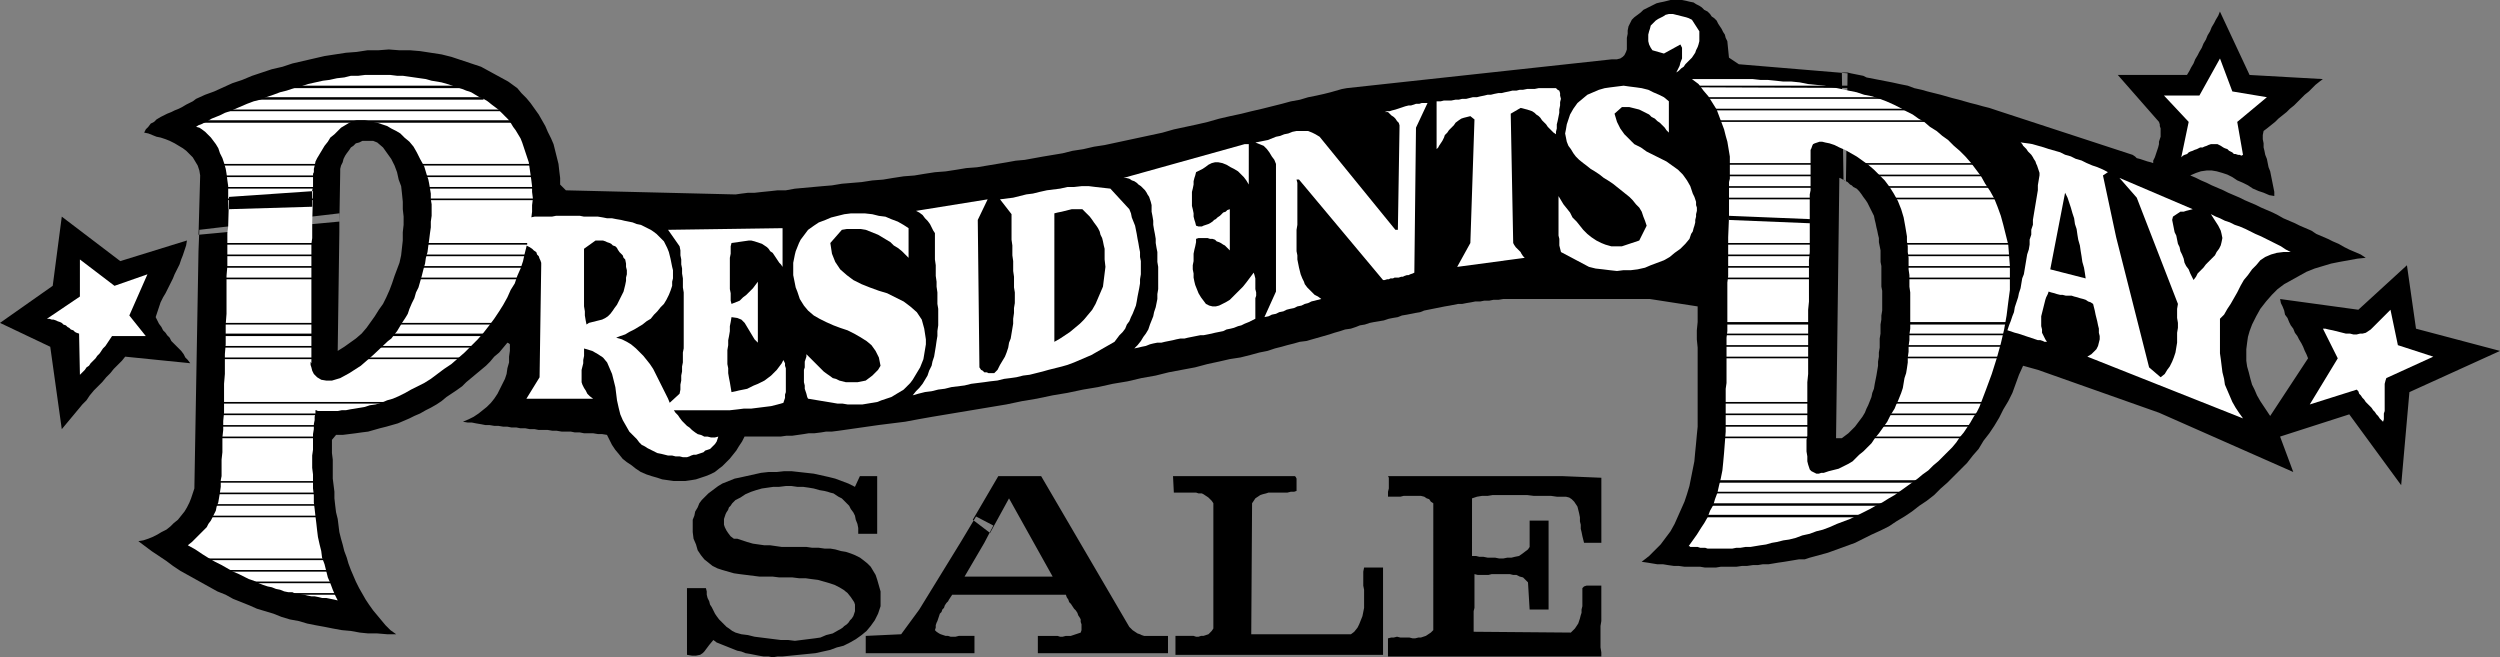
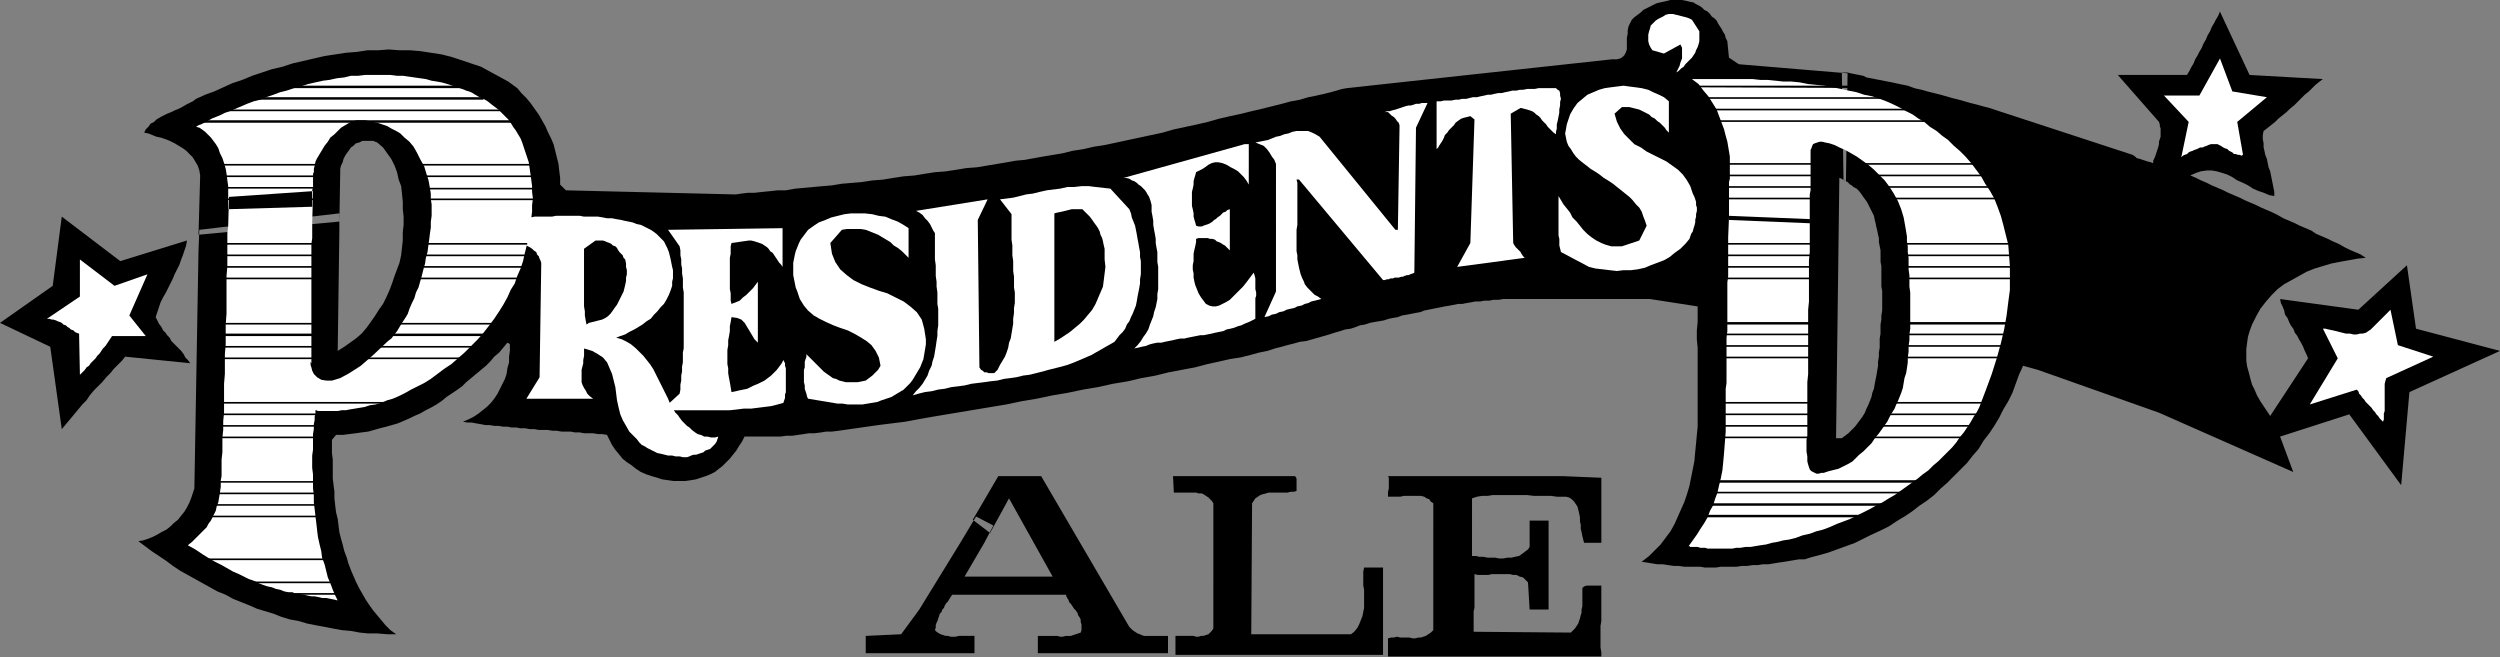
<svg xmlns="http://www.w3.org/2000/svg" xmlns:ns1="http://sodipodi.sourceforge.net/DTD/sodipodi-0.dtd" xmlns:ns2="http://www.inkscape.org/namespaces/inkscape" version="1.0" width="129.766mm" height="34.119mm" id="svg103" ns1:docname="Presidents' Day Sale 1.wmf">
  <rect width="100%" height="100%" fill="#808080" stroke="none" />
  <ns1:namedview id="namedview103" pagecolor="#ffffff" bordercolor="#000000" borderopacity="0.25" ns2:showpageshadow="2" ns2:pageopacity="0.0" ns2:pagecheckerboard="0" ns2:deskcolor="#d1d1d1" ns2:document-units="mm" />
  <defs id="defs1">
    <pattern id="WMFhbasepattern" patternUnits="userSpaceOnUse" width="6" height="6" x="0" y="0" />
  </defs>
  <path style="fill:#000000;fill-opacity:1;fill-rule:evenodd;stroke:none" d="m 264.216,17.291 52.035,-5.656 h 0.97 l 0.646,-0.162 0.485,-0.323 0.323,-0.323 0.323,-0.646 0.162,-0.485 V 8.888 8.241 7.433 l 0.162,-0.808 V 5.979 l 0.162,-0.808 0.323,-0.646 0.323,-0.646 0.485,-0.485 0.646,-0.485 0.646,-0.485 0.485,-0.485 0.646,-0.323 0.646,-0.323 0.646,-0.323 0.646,-0.323 0.646,-0.162 0.808,-0.162 0.646,-0.162 L 327.724,0 h 0.808 0.808 0.646 l 0.808,0.162 0.646,0.162 0.808,0.162 0.485,0.323 0.646,0.323 0.485,0.323 0.485,0.485 0.646,0.323 0.485,0.485 0.323,0.485 0.485,0.323 0.485,0.485 0.323,0.646 0.323,0.485 0.323,0.485 0.323,0.646 0.323,0.485 0.162,0.646 0.323,0.646 0.323,3.232 1.939,1.293 21.331,1.778 -0.323,21.169 -0.162,-0.162 h -0.162 l -0.162,-0.162 h -0.162 l -0.162,-0.162 h -0.162 l -0.162,-0.162 h -0.162 l -0.646,51.064 h 1.131 l 0.646,-0.485 0.646,-0.485 0.646,-0.646 0.646,-0.646 0.485,-0.646 0.485,-0.646 0.485,-0.646 0.485,-0.808 0.323,-0.808 0.323,-0.646 0.323,-0.808 0.323,-0.808 0.162,-0.808 0.323,-0.808 0.162,-0.97 0.162,-0.808 0.162,-0.808 0.162,-0.97 0.162,-0.97 v -0.808 l 0.162,-0.97 v -0.808 l 0.162,-0.97 v -0.97 -0.808 l 0.162,-0.97 v -0.97 -0.808 l 0.162,-0.97 V 61.891 l 0.162,-0.97 v -0.808 -0.808 -0.808 -0.646 -0.808 l -0.162,-0.808 v -0.808 -0.808 -0.808 -0.808 -0.808 l -0.162,-0.808 V 50.58 49.933 49.125 l -0.162,-0.808 -0.162,-0.808 v -0.808 l -0.162,-0.646 -0.162,-0.808 -0.162,-0.646 -0.162,-0.808 -0.162,-0.646 -0.162,-0.808 -0.323,-0.646 -0.323,-0.646 -0.323,-0.646 -0.323,-0.646 -0.323,-0.485 -0.485,-0.646 -0.323,-0.485 -0.485,-0.646 -0.485,-0.485 -0.646,-0.323 -0.323,-0.323 -0.323,-0.162 -0.323,-0.323 -0.162,-0.162 -0.323,-0.162 -0.162,-0.162 -0.323,-0.162 -0.323,-21.007 h 0.162 0.323 0.646 l 0.646,0.162 0.808,0.162 0.808,0.162 0.808,0.162 0.646,0.323 5.01,0.97 1.454,0.323 1.616,0.323 1.293,0.485 1.454,0.323 1.131,0.323 1.293,0.323 1.293,0.323 1.131,0.323 1.131,0.323 1.293,0.323 1.131,0.323 1.131,0.323 1.293,0.323 1.131,0.323 1.293,0.323 1.454,0.485 26.664,8.726 0.485,0.323 0.323,0.323 0.646,0.162 0.485,0.162 0.485,0.162 0.485,0.162 0.646,0.162 0.485,0.162 v -0.485 l 0.323,-0.646 0.162,-0.485 0.162,-0.485 0.162,-0.485 0.162,-0.485 0.162,-0.646 v -0.485 l 0.162,-0.485 0.162,-0.485 v -0.646 -0.485 -0.485 l -0.162,-0.485 v -0.323 l -0.162,-0.485 -8.08,-9.211 h 13.574 l 0.485,-0.808 0.323,-0.646 0.485,-0.808 0.323,-0.808 0.485,-0.808 0.323,-0.646 0.485,-0.808 0.323,-0.808 0.485,-0.808 0.323,-0.808 0.485,-0.808 0.323,-0.808 0.485,-0.808 0.323,-0.646 0.485,-0.808 0.323,-0.808 5.818,12.443 14.382,0.808 -0.646,0.485 -0.808,0.646 -0.646,0.646 -0.646,0.646 -0.808,0.646 -0.646,0.646 -0.808,0.808 -0.646,0.646 -0.808,0.646 -0.646,0.646 -0.808,0.646 -0.808,0.646 -0.646,0.646 -0.808,0.646 -0.808,0.646 -0.646,0.485 -0.162,0.808 v 0.808 l 0.162,0.808 v 0.808 l 0.162,0.646 0.162,0.808 0.323,0.808 0.162,0.808 0.162,0.808 0.323,0.808 0.162,0.808 0.162,0.808 0.162,0.808 0.162,0.808 0.162,0.808 v 0.808 l -0.97,-0.162 -1.131,-0.485 -0.97,-0.323 -1.131,-0.485 -0.97,-0.646 -0.97,-0.485 -1.131,-0.485 -0.97,-0.646 -0.97,-0.485 -0.97,-0.323 -1.131,-0.323 -0.97,-0.162 h -0.97 l -1.131,0.162 -0.97,0.323 -1.131,0.485 1.131,0.485 0.97,0.485 1.131,0.485 0.97,0.485 1.131,0.485 1.131,0.485 0.97,0.485 1.131,0.485 1.131,0.485 0.97,0.485 1.131,0.485 1.131,0.485 0.97,0.485 1.131,0.485 1.131,0.485 0.97,0.485 1.131,0.646 1.131,0.485 1.131,0.485 0.97,0.485 1.131,0.485 1.131,0.485 0.97,0.646 1.131,0.485 1.131,0.485 0.97,0.485 1.131,0.485 1.131,0.646 0.97,0.485 1.131,0.485 1.131,0.485 0.97,0.646 -1.616,0.162 -1.778,0.323 -1.778,0.323 -1.616,0.323 -1.616,0.485 -1.616,0.485 -1.616,0.646 -1.454,0.808 -1.454,0.808 -1.454,0.808 -1.293,0.97 -1.131,1.131 -1.131,1.293 -1.131,1.454 -0.808,1.454 -0.808,1.616 -0.485,1.293 -0.323,1.131 -0.162,1.131 -0.162,1.293 v 1.131 1.131 l 0.162,1.131 0.323,1.131 0.323,1.293 0.323,1.131 0.485,0.97 0.485,1.131 0.646,1.131 0.646,0.97 0.646,0.97 0.646,0.97 7.434,-11.312 -0.323,-0.808 -0.323,-0.646 -0.323,-0.808 -0.323,-0.646 -0.485,-0.808 -0.323,-0.646 -0.485,-0.646 -0.323,-0.808 -0.485,-0.646 -0.323,-0.646 -0.323,-0.808 -0.485,-0.646 -0.162,-0.808 -0.323,-0.808 -0.323,-0.646 -0.162,-0.808 15.352,2.101 9.534,-8.726 1.778,12.443 16.483,4.363 -17.776,8.08 -1.616,18.26 -10.181,-13.897 -13.574,4.363 2.586,6.949 -26.341,-11.635 -23.755,-8.403 -2.909,-0.808 -0.808,1.778 -0.646,1.778 -0.646,1.778 -0.808,1.616 -0.97,1.616 -0.808,1.616 -0.97,1.616 -0.97,1.454 -1.131,1.454 -0.97,1.616 -1.131,1.293 -1.131,1.454 -1.293,1.293 -1.293,1.293 -1.293,1.293 -1.293,1.131 -1.293,1.293 -1.454,1.131 -1.454,0.97 -1.454,1.131 -1.454,0.97 -1.616,0.97 -1.454,0.97 -1.616,0.808 -1.778,0.808 -1.616,0.808 -1.616,0.808 -1.778,0.646 -1.778,0.646 -1.778,0.646 -1.778,0.485 -1.778,0.485 -0.97,0.323 h -1.131 l -0.97,0.162 -0.97,0.162 -0.97,0.162 -1.131,0.162 -0.97,0.162 -0.97,0.162 h -1.131 l -0.97,0.162 h -0.97 l -1.131,0.162 h -0.97 l -1.131,0.162 h -0.97 -0.97 -1.131 l -0.97,0.162 h -1.131 -0.97 l -0.97,-0.162 h -1.131 -0.97 -0.97 l -1.131,-0.162 h -0.97 l -1.131,-0.162 -0.97,-0.162 h -1.131 l -0.97,-0.162 -0.97,-0.162 -1.131,-0.162 1.454,-1.131 1.131,-1.131 1.131,-1.131 0.97,-1.293 0.97,-1.293 0.808,-1.454 0.646,-1.454 0.646,-1.454 0.646,-1.454 0.485,-1.454 0.485,-1.616 0.323,-1.616 0.323,-1.616 0.323,-1.616 0.162,-1.778 0.162,-1.616 0.162,-1.778 0.162,-1.616 v -1.778 -1.778 -1.778 -1.616 -1.778 -1.778 -1.616 -1.778 -1.616 l -0.162,-1.616 V 64.8 l 0.162,-1.616 v -1.616 -1.454 l -9.373,-1.454 h -25.694 -1.131 -0.97 -0.97 l -0.97,0.162 h -0.97 l -0.808,0.162 h -0.97 l -0.808,0.162 h -0.97 l -0.808,0.162 -0.97,0.162 -0.808,0.162 h -0.808 l -0.808,0.162 -0.808,0.162 -0.97,0.162 -0.808,0.162 -0.808,0.162 -0.808,0.162 -0.808,0.162 -0.808,0.162 -0.808,0.323 -0.97,0.162 -0.808,0.162 -0.808,0.162 -0.97,0.162 -0.808,0.323 -0.97,0.162 -0.808,0.162 -0.97,0.323 -0.97,0.162 -0.97,0.162 -0.808,0.162 -0.97,0.323 -0.97,0.162 -0.808,0.323 -0.97,0.323 -1.131,0.162 -0.97,0.323 -1.131,0.323 -0.97,0.323 -1.131,0.323 -1.131,0.323 -1.131,0.323 -1.131,0.323 -1.293,0.162 -1.131,0.323 -1.293,0.323 -1.131,0.323 -1.293,0.323 -1.454,0.485 -1.616,0.323 -1.778,0.485 -1.939,0.485 -2.101,0.323 -2.101,0.485 -2.262,0.485 -2.424,0.646 -2.586,0.485 -2.586,0.485 -2.586,0.646 -2.747,0.485 -2.747,0.646 -2.909,0.485 -2.909,0.646 -2.909,0.485 -3.07,0.646 -2.909,0.485 -3.07,0.646 -2.909,0.485 -3.07,0.646 -2.909,0.485 -2.909,0.485 -2.909,0.485 -2.909,0.485 -2.909,0.485 -2.747,0.485 -2.586,0.485 -2.586,0.323 -2.586,0.323 -7.918,1.131 -1.293,0.162 h -1.131 l -0.97,0.162 -1.293,0.162 h -1.131 l -0.97,0.162 -1.131,0.162 -1.131,0.162 h -1.131 l -1.131,0.162 h -1.131 -1.293 -1.131 -1.131 -1.131 -1.293 l -0.485,0.97 -0.646,0.97 -0.485,0.808 -0.646,0.808 -0.646,0.808 -0.646,0.646 -0.808,0.808 -0.646,0.485 -0.808,0.646 -0.97,0.485 -0.808,0.323 -0.97,0.323 -0.97,0.323 -0.97,0.162 -1.131,0.162 h -1.131 -1.131 l -1.131,-0.162 -1.131,-0.162 -0.97,-0.323 -1.131,-0.323 -0.97,-0.323 -1.131,-0.485 -0.97,-0.646 -0.808,-0.646 -0.97,-0.646 -0.808,-0.646 -0.646,-0.808 -0.808,-0.97 -0.646,-0.97 -0.485,-0.97 -0.485,-0.97 -0.97,-0.162 h -0.808 l -0.97,-0.162 h -0.808 -0.97 l -0.808,-0.162 h -0.97 l -0.808,-0.162 h -0.97 -0.808 l -0.97,-0.162 h -0.808 l -0.97,-0.162 h -0.808 -0.97 l -0.808,-0.162 h -0.97 l -0.808,-0.162 h -0.97 l -0.808,-0.162 h -0.97 L 99.545,83.707 H 98.737 L 97.768,83.545 H 96.96 L 95.99,83.384 h -0.808 l -0.808,-0.162 -0.97,-0.162 -0.808,-0.162 h -0.808 l -0.97,-0.162 1.131,-0.485 0.97,-0.485 0.97,-0.646 0.808,-0.646 0.808,-0.646 0.808,-0.808 0.646,-0.808 0.646,-0.97 0.485,-0.97 0.485,-0.97 0.485,-0.97 0.323,-0.97 0.162,-1.131 0.323,-1.131 v -1.131 l 0.162,-1.131 v -0.162 -0.323 -0.162 -0.162 -0.162 -0.323 l -0.162,-0.162 -0.323,-0.162 -0.808,0.97 -0.808,0.97 -0.97,0.808 -0.808,0.97 -0.808,0.808 -0.97,0.808 -0.97,0.808 -0.97,0.808 -0.97,0.808 -0.808,0.808 -1.131,0.808 -0.97,0.646 -0.97,0.646 -0.97,0.808 -0.97,0.646 -1.131,0.646 -0.97,0.485 -1.131,0.646 -1.131,0.485 -0.97,0.485 -1.131,0.485 -1.131,0.485 -1.131,0.323 -1.131,0.323 -1.293,0.323 -1.131,0.323 -1.131,0.323 -1.293,0.162 -1.131,0.162 -1.293,0.162 -1.293,0.162 h -1.293 l -0.808,0.97 v 1.293 1.293 l 0.162,1.293 v 1.131 1.293 1.293 l 0.162,1.293 0.162,1.293 v 1.293 l 0.162,1.454 0.162,1.293 0.323,1.293 0.162,1.293 0.162,1.293 0.323,1.293 0.323,1.131 0.323,1.293 0.485,1.293 0.323,1.131 0.485,1.293 0.485,1.131 0.485,1.131 0.646,1.293 0.646,1.131 0.646,1.131 0.646,0.97 0.808,1.131 0.808,0.97 0.808,0.97 0.808,0.97 0.97,0.97 1.131,0.808 h -1.778 l -1.939,-0.162 h -1.778 l -1.616,-0.162 -1.778,-0.323 -1.778,-0.162 -1.778,-0.323 -1.616,-0.323 -1.778,-0.323 -1.616,-0.323 -1.616,-0.485 -1.778,-0.323 -1.616,-0.485 -1.616,-0.646 -1.616,-0.485 -1.616,-0.485 -1.454,-0.646 -1.616,-0.646 -1.616,-0.646 -1.454,-0.808 -1.616,-0.646 -1.454,-0.808 -1.454,-0.808 -1.454,-0.808 -1.454,-0.808 -1.454,-0.808 -1.454,-0.97 -1.293,-0.97 -1.454,-0.97 -1.454,-0.97 -1.293,-0.97 -1.293,-0.97 0.97,-0.162 0.97,-0.323 0.808,-0.323 0.97,-0.485 0.808,-0.485 0.97,-0.485 0.808,-0.646 0.646,-0.646 0.808,-0.646 0.646,-0.808 0.646,-0.808 0.485,-0.808 0.485,-0.97 0.323,-0.808 0.323,-0.97 0.323,-0.97 0.808,-46.54 0.162,-4.201 27.472,-3.232 v 3.717 l -0.323,23.27 1.293,-0.808 1.131,-0.808 1.131,-0.808 1.131,-0.97 0.97,-1.131 0.808,-1.131 0.808,-1.131 0.808,-1.293 0.808,-1.131 0.646,-1.293 0.646,-1.454 0.485,-1.293 0.485,-1.454 0.485,-1.293 0.485,-1.293 0.323,-1.454 0.162,-1.454 0.162,-1.454 v -1.616 l 0.162,-1.454 V 42.5 l -0.162,-1.454 v -1.454 l -0.162,-1.616 -0.162,-1.454 -0.485,-1.293 -0.323,-1.454 -0.485,-1.293 -0.646,-1.293 -0.808,-1.131 -0.808,-1.131 -1.131,-0.97 -0.808,-0.323 H 72.397 71.75 71.104 l -0.646,0.323 -0.646,0.162 -0.485,0.485 -0.485,0.323 -0.323,0.485 -0.485,0.646 -0.323,0.485 -0.323,0.646 -0.162,0.646 -0.323,0.646 -0.162,0.646 v 0.646 l -0.162,9.696 -27.634,2.586 0.323,-11.635 -0.162,-0.97 -0.323,-0.97 -0.485,-0.808 -0.485,-0.808 -0.646,-0.646 -0.646,-0.646 -0.646,-0.485 -0.808,-0.485 -0.808,-0.485 -0.97,-0.485 -0.808,-0.323 -0.97,-0.323 -0.808,-0.162 -0.808,-0.323 -0.808,-0.323 -0.808,-0.162 0.323,-0.646 0.485,-0.485 0.485,-0.646 0.646,-0.323 0.485,-0.485 0.808,-0.485 0.646,-0.323 0.646,-0.323 0.808,-0.323 0.646,-0.323 0.808,-0.323 0.646,-0.323 0.808,-0.485 0.646,-0.323 0.646,-0.323 0.646,-0.485 1.778,-0.808 1.778,-0.646 1.778,-0.808 1.778,-0.808 1.939,-0.646 1.939,-0.808 1.939,-0.646 1.939,-0.646 2.101,-0.485 1.939,-0.646 2.101,-0.485 2.101,-0.485 2.101,-0.485 2.101,-0.323 2.101,-0.323 2.101,-0.162 2.101,-0.323 h 2.101 l 2.101,-0.162 2.101,0.162 h 2.101 l 1.939,0.162 2.101,0.323 2.101,0.323 1.939,0.485 1.939,0.646 1.939,0.646 1.939,0.646 1.778,0.97 1.778,0.97 1.778,0.97 1.778,1.293 0.808,0.97 0.97,0.97 0.808,0.97 0.808,1.131 0.808,1.131 0.646,1.131 0.646,1.131 0.485,1.131 0.646,1.293 0.485,1.131 0.323,1.293 0.323,1.293 0.323,1.293 0.162,1.454 0.162,1.293 v 1.293 l 1.131,1.131 33.29,0.808 1.131,-0.162 1.293,-0.162 h 1.293 l 1.454,-0.162 1.616,-0.162 1.454,-0.162 h 1.616 l 1.778,-0.323 1.778,-0.162 1.778,-0.162 1.778,-0.162 1.939,-0.162 1.939,-0.323 1.939,-0.162 1.939,-0.162 2.101,-0.323 2.101,-0.162 1.939,-0.323 2.101,-0.323 2.101,-0.162 1.939,-0.323 2.101,-0.323 2.101,-0.162 2.101,-0.323 1.939,-0.323 2.101,-0.162 1.939,-0.323 1.939,-0.323 1.939,-0.323 1.778,-0.323 1.778,-0.162 1.778,-0.323 1.778,-0.323 1.939,-0.323 1.939,-0.323 1.939,-0.485 2.101,-0.323 2.101,-0.485 2.101,-0.323 2.262,-0.485 2.262,-0.485 2.262,-0.485 2.262,-0.485 2.262,-0.485 2.262,-0.646 2.262,-0.485 2.262,-0.485 2.101,-0.485 2.262,-0.646 2.101,-0.485 2.262,-0.485 1.939,-0.485 2.101,-0.485 1.939,-0.485 1.939,-0.485 1.778,-0.485 1.778,-0.323 1.616,-0.485 1.616,-0.323 1.454,-0.323 1.293,-0.323 1.131,-0.323 1.131,-0.323 z" id="path1" />
  <path style="fill:#ffffff;fill-opacity:1;fill-rule:evenodd;stroke:none" d="m 331.926,3.878 1.454,2.262 V 6.787 7.595 8.08 l -0.162,0.646 -0.162,0.485 -0.323,0.646 -0.162,0.485 -0.323,0.485 -0.323,0.485 -0.485,0.485 -0.323,0.323 -0.485,0.485 -0.323,0.485 -0.485,0.323 -0.485,0.485 -0.485,0.323 0.323,-0.646 0.323,-0.646 0.162,-0.646 0.323,-0.808 V 10.827 10.181 9.373 l -0.323,-0.646 -3.232,1.778 -2.262,-0.646 -0.323,-0.485 -0.323,-0.646 -0.162,-0.646 V 7.595 6.787 l 0.162,-0.646 0.162,-0.485 0.162,-0.646 0.323,-0.323 0.485,-0.485 0.162,-0.162 0.485,-0.323 0.323,-0.162 0.323,-0.162 0.323,-0.162 0.485,-0.323 0.646,-0.162 h 0.808 l 0.646,0.162 0.646,0.162 0.646,0.162 0.646,0.162 0.485,0.162 z" id="path2" />
  <path style="fill:#ffffff;fill-opacity:1;fill-rule:evenodd;stroke:none" d="m 444.723,19.068 -5.818,4.848 1.131,6.464 -0.323,0.162 -0.323,-0.162 h -0.323 l -0.485,-0.162 h -0.323 l -0.323,-0.323 -0.323,-0.162 -0.323,-0.162 -0.323,-0.323 -0.485,-0.162 -0.323,-0.162 -0.485,-0.323 -0.323,-0.162 -0.323,-0.162 h -0.485 -0.485 -0.323 l -0.485,0.162 -0.323,0.162 -0.485,0.162 -0.323,0.162 h -0.485 l -0.323,0.162 -0.323,0.162 -0.485,0.162 -0.323,0.162 -0.485,0.162 -0.323,0.162 -0.323,0.323 -0.485,0.162 -0.323,0.162 -0.323,0.323 1.454,-6.949 -4.848,-5.171 h 6.949 l 4.04,-7.272 2.424,6.464 z" id="path3" />
  <path style="fill:#ffffff;fill-opacity:1;fill-rule:evenodd;stroke:none" d="m 305.262,26.34 -0.485,-0.323 -0.323,-0.323 -0.485,-0.485 -0.323,-0.323 -0.323,-0.485 -0.485,-0.485 -0.323,-0.323 -0.323,-0.485 -0.323,-0.323 -0.485,-0.323 -0.323,-0.323 -0.485,-0.323 -0.485,-0.162 -0.485,-0.162 -0.646,-0.162 -0.646,-0.162 -1.939,1.131 0.485,25.371 0.162,0.323 0.323,0.485 0.323,0.323 0.323,0.323 0.323,0.323 0.162,0.323 0.323,0.485 0.323,0.323 -13.251,1.778 2.586,-4.686 0.808,-24.239 -0.808,-0.646 -0.646,0.162 -0.646,0.162 -0.485,0.162 -0.485,0.323 -0.646,0.485 -0.323,0.485 -0.485,0.485 -0.485,0.485 -0.323,0.485 -0.485,0.485 -0.162,0.485 -0.323,0.646 -0.323,0.485 -0.323,0.485 -0.162,0.323 -0.323,0.323 v -9.373 h 0.808 l 0.646,-0.162 h 0.808 0.646 l 0.808,-0.162 h 0.646 l 0.646,-0.162 h 0.808 l 0.646,-0.162 0.646,-0.162 h 0.808 l 0.646,-0.162 0.808,-0.162 0.646,-0.162 h 0.646 l 0.646,-0.162 0.808,-0.162 h 0.646 l 0.646,-0.162 0.808,-0.162 0.646,-0.162 h 0.808 l 0.646,-0.162 h 0.646 l 0.808,-0.162 h 0.646 0.808 l 0.808,-0.162 h 0.646 0.808 0.808 0.808 0.323 l 0.323,0.323 0.323,0.162 0.162,0.485 v 0.485 l 0.162,0.646 -0.162,0.646 v 0.646 l -0.162,0.808 v 0.646 l -0.162,0.808 -0.162,0.808 -0.162,0.646 v 0.808 l -0.162,0.646 z" id="path4" />
  <path style="fill:#ffffff;fill-opacity:1;fill-rule:evenodd;stroke:none" d="m 327.401,19.876 v 6.141 l -0.485,-0.485 -0.323,-0.485 -0.485,-0.485 -0.485,-0.485 -0.485,-0.323 -0.485,-0.485 -0.646,-0.323 -0.485,-0.485 -0.646,-0.323 -0.646,-0.323 -0.646,-0.323 -0.646,-0.162 -0.646,-0.162 -0.646,-0.162 h -0.646 -0.808 l -1.454,1.293 0.485,1.616 0.646,1.293 0.808,1.131 0.97,0.97 0.97,0.97 1.293,0.646 1.131,0.808 1.293,0.646 1.293,0.646 1.293,0.646 1.131,0.808 1.131,0.808 0.97,0.97 0.808,1.131 0.646,1.131 0.485,1.454 0.323,0.646 0.162,0.485 0.162,0.485 v 0.646 l 0.162,0.485 v 0.646 l -0.162,0.646 v 0.485 l -0.162,0.646 v 0.485 l -0.162,0.646 -0.162,0.485 -0.162,0.646 -0.323,0.485 -0.162,0.485 -0.162,0.485 -0.808,0.97 -0.97,0.97 -1.131,0.808 -0.97,0.808 -1.131,0.646 -1.293,0.485 -1.293,0.485 -1.131,0.485 -1.454,0.323 -1.293,0.162 h -1.454 l -1.293,0.162 -1.454,-0.162 -1.293,-0.162 -1.454,-0.162 -1.293,-0.323 -5.494,-2.909 -0.162,-0.646 -0.162,-0.646 v -0.646 -0.646 l -0.162,-0.646 v -0.646 -0.808 -0.646 -0.808 -0.646 -0.646 -0.808 -0.646 -0.808 -0.646 -0.646 l 0.485,0.808 0.485,0.808 0.646,0.808 0.646,0.808 0.485,0.97 0.808,0.808 0.646,0.808 0.646,0.808 0.808,0.808 0.808,0.646 0.97,0.646 0.97,0.485 0.808,0.323 1.131,0.323 h 0.97 1.131 l 3.394,-1.131 1.454,-2.909 -0.323,-0.97 -0.323,-0.808 -0.323,-0.97 -0.485,-0.808 -0.646,-0.646 -0.646,-0.808 -0.646,-0.646 -0.808,-0.646 -0.808,-0.646 -0.808,-0.646 -0.808,-0.646 -0.97,-0.646 -0.808,-0.485 -0.808,-0.646 -0.97,-0.646 -0.808,-0.485 -0.808,-0.646 -0.646,-0.485 -0.808,-0.646 -0.646,-0.646 -0.485,-0.646 -0.485,-0.808 -0.485,-0.646 -0.323,-0.808 -0.162,-0.808 -0.162,-0.808 0.162,-0.808 0.162,-0.97 0.323,-0.97 0.323,-0.97 0.646,-1.131 0.808,-1.131 0.97,-0.808 0.97,-0.808 1.131,-0.485 1.131,-0.485 1.131,-0.323 1.131,-0.162 1.293,-0.162 1.293,-0.162 1.131,0.162 1.293,0.162 1.131,0.162 1.293,0.323 0.97,0.485 1.131,0.485 0.97,0.485 z" id="path5" />
  <path style="fill:#ffffff;fill-opacity:1;fill-rule:evenodd;stroke:none" d="m 277.79,25.047 -0.323,28.441 -0.323,0.162 -0.485,0.162 -0.323,0.162 h -0.323 l -0.485,0.162 -0.323,0.162 h -0.323 l -0.485,0.162 h -0.323 -0.485 l -0.323,0.162 h -0.485 l -0.323,0.162 h -0.323 l -0.485,0.162 h -0.323 L 254.843,35.228 h -0.485 l 0.162,0.646 v 0.808 0.808 0.646 0.97 0.808 0.808 0.808 0.808 0.97 0.808 l -0.162,0.97 v 0.808 0.808 0.97 0.808 0.808 l 0.162,0.808 v 0.808 l 0.162,0.808 0.162,0.808 0.162,0.646 0.162,0.646 0.323,0.808 0.323,0.646 0.162,0.485 0.485,0.646 0.485,0.485 0.485,0.485 0.485,0.485 0.646,0.323 0.646,0.485 -0.646,0.162 -0.646,0.162 -0.646,0.162 -0.646,0.323 -0.646,0.162 -0.646,0.323 -0.808,0.162 -0.646,0.323 -0.808,0.162 -0.646,0.162 -0.646,0.323 -0.808,0.162 -0.646,0.323 -0.808,0.162 -0.646,0.323 -0.808,0.162 2.262,-5.009 V 33.127 32.158 l -0.323,-0.808 -0.485,-0.646 -0.485,-0.808 -0.485,-0.646 -0.646,-0.646 -0.808,-0.323 -0.808,-0.323 0.808,-0.162 0.808,-0.162 0.808,-0.162 0.808,-0.323 0.808,-0.323 0.808,-0.162 0.808,-0.323 0.808,-0.162 0.808,-0.323 0.808,-0.162 h 0.808 0.646 0.808 l 0.808,0.323 0.646,0.323 0.808,0.485 14.867,18.26 h 0.485 l 0.323,-20.038 v -0.485 l -0.162,-0.485 -0.323,-0.323 -0.323,-0.485 -0.323,-0.323 -0.485,-0.323 -0.323,-0.323 -0.323,-0.323 h -0.646 l 0.485,-0.162 h 0.485 l 0.485,-0.162 0.646,-0.162 0.485,-0.162 0.485,-0.162 0.485,-0.162 0.485,-0.162 0.646,-0.162 h 0.485 l 0.485,-0.162 0.485,-0.162 h 0.646 l 0.485,-0.162 h 0.646 0.485 z" id="path6" />
-   <path style="fill:#ffffff;fill-opacity:1;fill-rule:evenodd;stroke:none" d="m 413.534,33.774 -0.97,0.646 2.586,12.12 6.464,25.532 2.262,1.939 0.808,-0.646 0.485,-0.808 0.485,-0.646 0.485,-0.97 0.323,-0.808 0.323,-0.97 0.162,-0.97 0.162,-0.97 v -0.97 -0.97 l 0.162,-0.97 v -0.97 l -0.162,-0.97 v -0.97 -0.808 l 0.162,-0.97 -8.08,-20.846 -3.394,-3.878 14.382,6.141 -0.646,0.162 -0.646,0.162 -0.485,0.162 h -0.646 l -0.485,0.323 -0.485,0.323 -0.485,0.323 -0.162,0.646 0.162,0.808 0.162,0.808 0.162,0.808 0.323,0.646 0.162,0.808 0.162,0.808 0.323,0.646 0.162,0.808 0.323,0.646 0.323,0.808 0.162,0.808 0.323,0.646 0.485,0.646 0.323,0.808 0.323,0.646 0.323,0.646 0.485,-0.646 0.323,-0.646 0.646,-0.646 0.485,-0.485 0.485,-0.646 0.646,-0.646 0.485,-0.485 0.646,-0.646 0.323,-0.646 0.485,-0.646 0.323,-0.646 0.162,-0.646 0.162,-0.808 -0.162,-0.808 -0.162,-0.646 -0.485,-0.97 -1.454,-2.262 0.97,0.485 0.808,0.323 0.97,0.485 0.97,0.323 0.97,0.485 0.97,0.323 1.131,0.485 0.97,0.485 0.97,0.485 1.131,0.485 0.97,0.485 0.97,0.485 0.97,0.485 0.97,0.485 0.97,0.646 0.97,0.485 h -1.454 l -1.293,0.162 -1.131,0.323 -1.131,0.485 -0.97,0.646 -0.808,0.97 -0.808,0.808 -0.808,1.131 -0.808,0.97 -0.646,1.131 -0.646,1.293 -0.646,1.131 -0.646,1.131 -0.646,0.97 -0.646,1.131 -0.808,0.808 v 1.454 1.293 1.293 1.293 1.454 l 0.162,1.131 0.162,1.293 0.162,1.293 0.323,1.293 0.162,1.131 0.485,1.131 0.485,1.131 0.485,1.131 0.646,1.131 0.646,0.97 0.808,1.131 -30.542,-12.12 0.808,-0.485 0.485,-0.485 0.485,-0.485 0.323,-0.646 0.162,-0.646 0.162,-0.646 v -0.646 l -0.162,-0.646 v -0.808 l -0.162,-0.646 -0.162,-0.808 -0.162,-0.646 -0.162,-0.646 -0.162,-0.808 -0.162,-0.646 -0.162,-0.646 -0.485,-0.323 -0.485,-0.162 -0.485,-0.323 -0.485,-0.162 -0.646,-0.162 -0.485,-0.162 -0.646,-0.162 -0.485,-0.162 h -0.485 -0.646 l -0.646,-0.162 h -0.485 l -0.646,-0.162 -0.485,-0.162 -0.646,-0.162 -0.485,-0.162 -0.162,0.485 -0.323,0.646 -0.162,0.485 -0.162,0.646 -0.162,0.646 -0.162,0.646 -0.162,0.646 -0.162,0.646 v 0.646 0.646 0.646 l 0.162,0.646 v 0.646 l 0.323,0.646 0.323,0.646 0.323,0.485 h -0.485 l -0.323,-0.162 -0.485,-0.162 h -0.485 l -0.485,-0.162 -0.485,-0.162 -0.485,-0.162 -0.485,-0.162 -0.485,-0.162 -0.485,-0.162 -0.485,-0.162 -0.485,-0.162 -0.646,-0.162 -0.485,-0.162 -0.485,-0.162 -0.485,-0.162 0.323,-0.97 0.323,-0.808 0.323,-0.97 0.323,-0.808 0.162,-0.97 0.323,-0.97 0.323,-0.97 0.162,-0.808 0.323,-0.97 0.162,-0.97 0.162,-0.97 0.323,-0.808 0.162,-0.97 0.162,-0.97 0.162,-0.97 0.162,-0.97 0.323,-0.97 0.162,-0.97 v -0.97 l 0.323,-0.97 v -0.97 l 0.323,-0.97 v -0.97 l 0.162,-0.97 0.162,-0.97 0.162,-0.97 0.162,-0.97 0.162,-0.97 0.162,-0.97 v -0.97 l 0.162,-0.97 0.162,-0.97 v -0.485 l -0.162,-0.485 -0.162,-0.485 -0.162,-0.485 -0.162,-0.323 -0.162,-0.485 -0.323,-0.485 -0.162,-0.323 -0.323,-0.485 -0.323,-0.323 -0.323,-0.323 -0.323,-0.485 -0.323,-0.323 -0.323,-0.323 -0.162,-0.323 -0.323,-0.323 1.131,0.162 1.131,0.162 1.131,0.323 1.131,0.323 0.97,0.323 1.131,0.323 1.131,0.323 0.97,0.485 1.131,0.323 0.97,0.485 1.131,0.323 0.97,0.485 1.131,0.485 0.97,0.323 1.131,0.485 z" id="path7" />
  <path style="fill:#ffffff;fill-opacity:1;fill-rule:evenodd;stroke:none" d="m 244.985,36.198 -0.485,-0.808 -0.485,-0.646 -0.646,-0.646 -0.485,-0.485 -0.808,-0.485 -0.646,-0.323 -0.808,-0.485 -0.808,-0.323 -0.808,-0.162 h -0.646 l -0.646,0.162 -0.646,0.323 -0.646,0.485 -0.485,0.323 -0.646,0.323 -0.646,0.323 -0.162,0.646 -0.162,0.485 -0.162,0.646 v 0.646 l -0.162,0.808 -0.162,0.646 v 0.646 0.646 0.808 0.646 l 0.162,0.646 0.162,0.808 v 0.646 l 0.162,0.646 0.162,0.485 0.162,0.646 0.485,0.162 h 0.646 l 0.323,-0.162 0.485,-0.162 0.485,-0.162 0.323,-0.162 0.485,-0.323 0.323,-0.323 0.323,-0.162 0.323,-0.323 0.485,-0.323 0.323,-0.323 0.323,-0.323 0.485,-0.162 0.323,-0.323 0.485,-0.162 v 8.08 l -0.323,-0.323 -0.323,-0.323 -0.323,-0.323 -0.323,-0.162 -0.485,-0.323 -0.323,-0.162 -0.485,-0.162 -0.323,-0.323 -0.485,-0.162 h -0.485 l -0.485,-0.162 h -0.485 -0.485 -0.323 -0.485 l -0.485,0.162 v 0.646 l -0.162,0.808 -0.162,0.646 -0.162,0.808 v 0.808 0.646 l -0.162,0.808 v 0.808 l 0.162,0.808 v 0.808 l 0.162,0.808 0.162,0.646 0.323,0.808 0.323,0.808 0.485,0.808 0.485,0.646 0.485,0.646 0.646,0.323 0.646,0.162 h 0.646 l 0.646,-0.162 0.646,-0.323 0.646,-0.323 0.808,-0.485 0.646,-0.646 0.646,-0.646 0.646,-0.646 0.646,-0.646 0.646,-0.808 0.485,-0.646 0.485,-0.646 0.485,-0.646 0.162,0.485 0.162,0.646 v 0.485 0.485 0.646 0.485 l 0.162,0.646 v 0.646 l -0.162,0.485 v 0.646 0.485 0.646 0.646 0.485 0.646 0.485 l -0.646,0.323 -0.646,0.323 -0.808,0.323 -0.646,0.323 -0.646,0.162 -0.808,0.323 -0.646,0.162 -0.808,0.162 -0.646,0.323 -0.808,0.162 -0.808,0.162 -0.646,0.162 -0.808,0.162 -0.808,0.162 h -0.646 l -0.808,0.162 -0.808,0.162 -0.808,0.162 -0.646,0.162 h -0.808 l -0.808,0.162 -0.646,0.162 -0.808,0.162 -0.808,0.162 -0.646,0.162 h -0.808 l -0.808,0.162 -0.646,0.162 -0.808,0.323 -0.808,0.162 -0.646,0.162 -0.808,0.162 0.646,-0.646 0.646,-0.808 0.485,-0.808 0.485,-0.646 0.485,-0.808 0.323,-0.97 0.323,-0.808 0.323,-0.808 0.162,-0.808 0.323,-0.97 0.162,-0.808 0.162,-0.808 v -0.97 l 0.162,-0.97 v -0.808 -0.97 -0.808 -0.97 -0.808 l -0.162,-0.97 v -0.97 -0.97 l -0.162,-0.808 -0.162,-0.97 v -0.808 l -0.162,-0.97 -0.162,-0.808 -0.162,-0.97 v -0.808 l -0.162,-0.97 -0.162,-0.808 v -0.808 -0.485 l -0.162,-0.646 -0.162,-0.485 -0.162,-0.485 -0.323,-0.485 -0.162,-0.323 -0.323,-0.485 -0.485,-0.485 -0.323,-0.323 -0.485,-0.323 -0.323,-0.323 -0.485,-0.323 -0.485,-0.162 -0.485,-0.323 -0.646,-0.162 h -0.485 l 23.755,-6.625 h 0.808 z" id="path8" />
  <path style="fill:#ffffff;fill-opacity:1;fill-rule:evenodd;stroke:none" d="m 221.553,41.045 0.323,0.808 0.162,0.808 0.323,0.808 0.323,0.808 0.162,0.808 0.162,0.808 0.162,0.97 0.162,0.808 0.162,0.97 0.162,0.808 v 0.97 l 0.162,0.808 v 0.808 0.97 0.808 l -0.162,0.97 v 0.808 l -0.162,0.97 -0.162,0.808 -0.162,0.808 -0.162,0.97 -0.162,0.808 -0.323,0.808 -0.323,0.808 -0.323,0.646 -0.323,0.808 -0.485,0.646 -0.323,0.808 -0.485,0.646 -0.646,0.646 -0.485,0.646 -0.485,0.646 -1.131,0.646 -1.131,0.646 -1.131,0.646 -1.131,0.646 -1.131,0.485 -1.131,0.485 -1.131,0.485 -1.293,0.485 -1.131,0.323 -1.293,0.323 -1.293,0.323 -1.131,0.323 -1.293,0.323 -1.293,0.323 -1.293,0.162 -1.293,0.323 -1.131,0.162 -1.293,0.162 -1.293,0.323 -1.454,0.162 -1.131,0.162 -1.293,0.162 -1.293,0.162 -1.293,0.323 -1.293,0.162 -1.293,0.162 -1.293,0.323 -1.293,0.162 -1.293,0.323 -1.293,0.162 -1.293,0.323 -1.131,0.323 0.646,-0.808 0.646,-0.646 0.646,-0.808 0.485,-0.808 0.485,-0.808 0.323,-0.97 0.485,-0.97 0.162,-0.808 0.323,-0.97 0.162,-0.97 0.162,-0.97 0.162,-1.131 0.162,-0.97 v -0.97 l 0.162,-1.131 v -0.97 -1.131 -1.131 l -0.162,-0.97 V 58.498 57.367 l -0.162,-1.131 v -0.97 l -0.162,-1.131 v -1.131 -0.97 l -0.162,-1.131 V 49.933 48.802 47.832 46.701 45.732 l -0.323,-0.485 -0.323,-0.646 -0.323,-0.646 -0.485,-0.646 -0.485,-0.485 -0.485,-0.646 -0.646,-0.485 -0.646,-0.323 14.059,-2.262 -1.939,4.04 0.323,28.926 0.323,0.485 0.323,0.162 0.323,0.323 h 0.485 l 0.323,0.162 h 0.323 0.485 0.323 l 0.646,-0.646 0.485,-0.97 0.485,-0.808 0.485,-0.808 0.323,-0.808 0.323,-0.97 0.162,-0.97 0.323,-0.808 0.162,-0.97 0.162,-0.97 0.162,-0.97 v -0.97 l 0.162,-1.131 v -0.97 l 0.162,-0.97 V 58.336 57.367 l -0.162,-0.97 v -1.131 -0.97 l -0.162,-1.131 v -0.97 -0.97 l -0.162,-1.131 V 49.125 48.156 l -0.162,-1.131 v -0.97 -0.97 -0.97 -0.97 -1.131 l -2.262,-2.909 1.293,-0.162 1.293,-0.162 1.293,-0.323 1.293,-0.323 1.293,-0.162 1.293,-0.323 1.454,-0.323 1.293,-0.162 1.293,-0.162 1.454,-0.323 h 1.293 l 1.454,-0.162 h 1.454 l 1.293,0.162 1.454,0.162 1.454,0.162 z" id="path9" />
  <path style="fill:#000000;fill-opacity:1;fill-rule:evenodd;stroke:none" d="m 409.171,54.619 -6.949,-1.778 2.909,-15.028 0.485,0.97 0.323,0.97 0.323,0.97 0.323,1.131 0.323,0.97 0.162,1.131 0.323,0.97 0.162,1.131 0.162,0.97 0.323,1.131 0.162,1.131 0.162,0.97 0.162,1.131 0.323,1.131 0.162,0.97 z" id="path10" />
  <path style="fill:#ffffff;fill-opacity:1;fill-rule:evenodd;stroke:none" d="m 101.808,42.661 h 0.808 0.646 0.808 l 0.808,-0.162 h 0.808 0.808 0.97 0.808 l 0.808,-0.162 h 0.97 0.97 0.808 0.97 0.97 l 0.808,0.162 h 0.97 0.97 0.808 l 0.97,0.162 0.808,0.162 h 0.97 l 0.808,0.162 0.97,0.162 0.646,0.162 0.808,0.162 0.808,0.162 0.808,0.323 0.808,0.162 0.646,0.323 0.646,0.323 0.646,0.323 0.485,0.323 0.646,0.485 0.485,0.485 0.485,0.485 0.485,0.485 0.323,0.646 0.323,0.646 0.323,0.808 0.162,0.646 0.162,0.646 0.162,0.808 0.162,0.808 0.162,0.646 v 0.808 0.808 l -0.162,0.646 v 0.808 l -0.323,0.97 -0.323,0.808 -0.485,0.97 -0.485,0.808 -0.646,0.646 -0.646,0.808 -0.646,0.646 -0.646,0.808 -0.808,0.485 -0.808,0.646 -0.808,0.485 -0.808,0.485 -0.97,0.485 -0.808,0.485 -0.97,0.323 -0.808,0.323 1.131,0.323 0.97,0.485 0.808,0.485 0.97,0.808 0.646,0.646 0.808,0.808 0.646,0.808 0.646,0.808 0.646,0.97 0.485,0.97 0.485,0.97 0.485,0.97 0.485,0.97 0.485,0.97 0.485,0.97 0.323,0.808 1.939,-1.778 0.162,-0.808 v -0.97 l 0.162,-0.808 v -0.97 l 0.162,-0.808 v -0.97 l 0.162,-0.808 v -0.97 -0.97 l 0.162,-0.808 V 67.386 66.578 65.608 64.638 63.669 62.861 61.891 60.922 60.114 59.144 58.175 57.367 l -0.162,-0.97 v -0.97 -0.808 l -0.162,-0.97 v -0.97 l -0.162,-0.808 v -0.97 l -0.162,-0.808 V 49.125 l -0.162,-0.808 -2.262,-3.232 22.462,-0.323 v 7.595 l -0.323,-0.485 -0.323,-0.323 -0.323,-0.485 -0.323,-0.485 -0.323,-0.485 -0.323,-0.485 -0.485,-0.323 -0.323,-0.485 -0.323,-0.323 -0.485,-0.323 -0.485,-0.323 -0.485,-0.162 -0.485,-0.162 -0.485,-0.162 -0.646,-0.162 h -0.485 l -3.394,0.485 -0.162,0.646 v 0.808 0.646 l -0.162,0.808 v 0.808 0.646 0.808 0.808 0.808 0.808 0.646 0.808 l 0.162,0.808 v 0.646 0.808 l 0.162,0.646 0.808,-0.323 0.808,-0.323 0.646,-0.646 0.646,-0.485 0.646,-0.646 0.646,-0.646 0.485,-0.646 0.485,-0.646 v 11.958 l -0.646,-0.646 -0.485,-0.808 -0.485,-0.808 -0.485,-0.808 -0.485,-0.808 -0.646,-0.646 -0.808,-0.323 -1.131,-0.162 -0.162,0.97 -0.162,0.808 v 0.97 l -0.162,0.97 -0.162,0.808 v 0.97 l -0.162,0.97 v 0.808 0.97 0.97 l 0.162,0.808 v 0.97 l 0.162,0.97 0.162,0.808 0.162,0.97 0.162,0.97 0.808,-0.162 0.646,-0.162 0.808,-0.162 0.808,-0.162 0.646,-0.323 0.646,-0.323 0.808,-0.323 0.646,-0.323 0.646,-0.323 0.646,-0.485 0.646,-0.485 0.485,-0.485 0.646,-0.646 0.485,-0.646 0.485,-0.646 0.323,-0.646 0.162,0.323 0.162,0.323 v 0.485 l 0.162,0.485 v 0.485 0.646 0.485 0.646 0.485 0.646 0.646 0.646 l -0.162,0.485 v 0.646 l -0.162,0.485 -0.162,0.485 -1.131,0.323 -1.293,0.323 -1.293,0.162 -1.293,0.162 -1.293,0.162 h -1.454 l -1.293,0.162 -1.454,0.162 h -1.454 -1.293 -1.454 -1.293 -1.454 -1.293 -1.454 -1.293 l 0.323,0.485 0.485,0.485 0.323,0.485 0.485,0.646 0.485,0.485 0.485,0.485 0.485,0.323 0.485,0.485 0.646,0.485 0.485,0.323 0.646,0.162 0.646,0.323 h 0.646 l 0.646,0.162 h 0.808 l 0.646,-0.162 -0.162,0.485 -0.162,0.485 -0.323,0.485 -0.323,0.323 -0.323,0.323 -0.323,0.323 -0.485,0.162 -0.485,0.162 -0.323,0.323 -0.485,0.162 -0.485,0.162 -0.485,0.162 h -0.485 l -0.485,0.162 -0.323,0.162 -0.485,0.162 h -0.808 l -0.646,-0.162 h -0.808 l -0.646,-0.162 h -0.808 l -0.646,-0.162 -0.646,-0.162 -0.808,-0.162 -0.646,-0.323 -0.646,-0.323 -0.646,-0.323 -0.485,-0.323 -0.646,-0.323 -0.485,-0.485 -0.485,-0.646 -0.485,-0.485 -0.97,-0.97 -0.646,-1.131 -0.646,-1.131 -0.485,-1.131 -0.323,-1.293 -0.323,-1.454 -0.162,-1.293 -0.162,-1.293 -0.323,-1.293 -0.323,-1.293 -0.485,-1.131 -0.485,-1.131 -0.808,-0.97 -0.97,-0.646 -1.131,-0.646 -1.616,-0.485 v 0.808 0.646 l -0.162,0.808 v 0.646 l -0.162,0.646 -0.162,0.646 v 0.646 0.485 0.646 0.646 l 0.162,0.485 0.323,0.646 0.323,0.485 0.323,0.646 0.485,0.485 0.646,0.485 h -13.09 l 2.586,-4.201 0.323,-21.977 v -0.485 l -0.162,-0.485 -0.162,-0.323 -0.162,-0.485 -0.323,-0.323 -0.162,-0.485 -0.485,-0.323 -0.323,-0.323 -0.485,-0.323 -0.646,-0.323 -0.323,-0.162 h -0.323 -0.162 l -0.162,0.162 h -0.323 -0.162 z" id="path11" />
  <path style="fill:#000000;fill-opacity:1;fill-rule:evenodd;stroke:none" d="m 212.342,41.045 0.485,0.485 0.485,0.485 0.485,0.485 0.485,0.646 0.323,0.485 0.485,0.646 0.323,0.485 0.323,0.646 0.162,0.646 0.323,0.646 0.162,0.646 0.162,0.808 0.162,0.646 v 0.646 0.808 0.646 l 0.162,1.454 -0.162,1.293 -0.162,1.293 -0.162,1.293 -0.485,1.131 -0.485,1.131 -0.485,1.131 -0.646,1.131 -0.808,0.97 -0.808,0.97 -0.808,0.808 -0.97,0.808 -0.97,0.808 -0.97,0.646 -0.97,0.646 -1.131,0.646 V 41.853 l 0.646,-0.162 0.808,-0.162 0.646,-0.162 0.646,-0.162 0.646,-0.162 h 0.646 0.646 z" id="path12" />
  <path style="fill:#ffffff;fill-opacity:1;fill-rule:evenodd;stroke:none" d="m 178.245,44.762 v 5.817 l -0.646,-0.646 -0.646,-0.646 -0.808,-0.646 -0.808,-0.485 -0.646,-0.646 -0.808,-0.485 -0.808,-0.485 -0.808,-0.485 -0.808,-0.323 -0.808,-0.323 -0.808,-0.323 -0.97,-0.162 h -0.97 -0.808 -0.97 l -0.97,0.162 -2.262,2.586 0.323,2.101 0.646,1.616 0.97,1.454 1.293,1.131 1.293,0.97 1.616,0.808 1.616,0.646 1.778,0.646 1.616,0.485 1.616,0.808 1.616,0.808 1.293,0.97 1.293,1.131 0.97,1.454 0.485,1.778 0.323,2.101 v 0.97 l -0.162,0.97 -0.162,0.97 -0.162,0.97 -0.323,0.808 -0.323,0.808 -0.485,0.808 -0.485,0.808 -0.485,0.808 -0.485,0.646 -0.646,0.646 -0.646,0.646 -0.808,0.485 -0.808,0.485 -0.808,0.485 -0.97,0.323 -0.97,0.323 -0.808,0.323 -0.97,0.162 -0.97,0.162 -0.97,0.162 h -0.97 -0.97 -0.97 l -0.97,-0.162 h -0.97 l -0.97,-0.162 -0.97,-0.162 -0.97,-0.162 -0.97,-0.162 -0.97,-0.162 -0.97,-0.162 -0.162,-0.323 -0.162,-0.646 -0.162,-0.485 -0.162,-0.485 v -0.646 l -0.162,-0.646 v -0.646 -0.485 -0.646 -0.646 l 0.162,-0.485 v -0.646 -0.485 l 0.162,-0.485 0.162,-0.485 v -0.485 l 0.485,0.485 0.485,0.485 0.485,0.485 0.485,0.485 0.485,0.485 0.485,0.485 0.485,0.485 0.646,0.485 0.485,0.323 0.646,0.485 0.646,0.162 0.646,0.323 0.646,0.162 0.646,0.162 h 0.646 0.808 0.808 l 0.808,-0.162 0.808,-0.162 0.646,-0.485 0.646,-0.485 0.646,-0.646 0.485,-0.485 0.485,-0.808 -0.323,-1.616 -0.646,-1.293 -0.808,-1.131 -0.97,-0.808 -1.293,-0.808 -1.131,-0.646 -1.293,-0.646 -1.454,-0.485 -1.293,-0.485 -1.454,-0.646 -1.293,-0.646 -1.131,-0.646 -1.131,-0.97 -0.808,-0.97 -0.808,-1.293 -0.485,-1.454 -0.323,-0.808 -0.162,-0.808 -0.162,-0.808 -0.162,-0.808 v -0.808 -0.808 -0.808 l 0.162,-0.808 0.162,-0.808 0.162,-0.646 0.323,-0.808 0.323,-0.808 0.323,-0.646 0.485,-0.646 0.485,-0.646 0.485,-0.646 1.131,-0.808 0.97,-0.646 1.293,-0.485 1.131,-0.485 1.293,-0.323 1.293,-0.323 1.293,-0.162 h 1.454 1.293 l 1.454,0.162 1.293,0.323 1.293,0.162 1.131,0.485 1.293,0.485 1.131,0.646 z" id="path13" />
  <path style="fill:#000000;fill-opacity:1;fill-rule:evenodd;stroke:none" d="m 12.12,84.192 0.808,-0.97 0.808,-0.97 0.808,-0.97 0.808,-0.97 0.808,-0.97 0.808,-0.808 0.646,-0.97 0.808,-0.97 0.808,-0.808 0.808,-0.808 0.808,-0.97 0.808,-0.808 0.646,-0.808 0.808,-0.808 0.808,-0.808 0.646,-0.808 12.766,1.293 -0.485,-0.646 -0.485,-0.485 -0.323,-0.646 -0.485,-0.646 -0.485,-0.485 -0.485,-0.485 -0.485,-0.485 -0.485,-0.485 -0.323,-0.646 -0.485,-0.485 -0.323,-0.485 -0.485,-0.485 -0.323,-0.646 -0.485,-0.646 -0.323,-0.646 -0.323,-0.646 0.323,-0.97 0.323,-0.97 0.323,-0.97 0.485,-0.97 0.485,-0.808 0.485,-0.97 0.485,-0.97 0.485,-0.97 0.323,-0.808 0.485,-0.97 0.485,-0.97 0.323,-0.97 0.323,-0.808 0.323,-0.97 0.323,-0.97 0.162,-0.97 L 23.594,51.226 12.12,42.5 10.342,56.074 0,63.346 9.858,68.032 Z" id="path14" />
  <path style="fill:#000000;fill-opacity:1;fill-rule:evenodd;stroke:none" d="m 122.654,50.903 0.162,0.808 v 0.646 l 0.162,0.646 v 0.808 l -0.162,0.646 v 0.646 l -0.162,0.808 -0.162,0.646 -0.162,0.646 -0.323,0.646 -0.323,0.646 -0.323,0.646 -0.323,0.646 -0.485,0.646 -0.323,0.485 -0.485,0.646 -0.485,0.485 -0.485,0.323 -0.646,0.323 -0.646,0.162 -0.646,0.162 -0.646,0.162 -0.646,0.162 -0.485,0.323 -0.162,-0.808 -0.162,-0.97 v -0.808 l -0.162,-0.97 V 59.144 58.175 57.367 56.397 55.427 54.458 53.488 52.519 51.549 50.58 49.61 48.802 l 2.262,-1.616 h 0.485 0.485 0.485 l 0.485,0.162 0.323,0.162 0.485,0.162 0.323,0.162 0.323,0.323 0.485,0.162 0.323,0.323 0.162,0.323 0.323,0.485 0.323,0.323 0.323,0.323 0.162,0.485 z" id="path15" />
  <path style="fill:#ffffff;fill-opacity:1;fill-rule:evenodd;stroke:none" d="m 15.675,50.903 6.787,5.171 6.464,-2.262 -3.555,8.08 3.232,4.04 h -6.626 l -0.323,0.485 -0.323,0.485 -0.323,0.485 -0.323,0.485 -0.485,0.485 -0.323,0.485 -0.323,0.485 -0.485,0.485 -0.323,0.485 -0.485,0.485 -0.485,0.485 -0.323,0.485 -0.485,0.323 -0.323,0.485 -0.485,0.485 -0.485,0.485 -0.162,-8.08 -0.485,-0.162 -0.323,-0.162 -0.323,-0.323 -0.485,-0.162 -0.323,-0.323 -0.323,-0.162 -0.323,-0.323 -0.485,-0.162 -0.323,-0.323 -0.323,-0.162 -0.485,-0.162 -0.323,-0.162 -0.485,-0.162 h -0.323 l -0.485,-0.162 H 9.211 L 15.675,58.175 Z" id="path16" />
  <path style="fill:#ffffff;fill-opacity:1;fill-rule:evenodd;stroke:none" d="m 477.366,69.971 -9.211,4.201 -0.162,0.485 -0.162,0.646 v 0.485 0.485 0.485 0.646 0.485 0.646 0.485 0.485 0.646 0.485 l -0.162,0.485 v 0.646 0.485 l -0.162,0.485 -0.323,-0.323 -0.323,-0.323 -0.323,-0.485 -0.323,-0.323 -0.323,-0.485 -0.323,-0.323 -0.323,-0.485 -0.323,-0.323 -0.485,-0.485 -0.323,-0.323 -0.323,-0.485 -0.323,-0.323 -0.323,-0.485 -0.323,-0.323 -0.162,-0.485 -0.323,-0.323 -9.211,2.909 5.494,-9.049 -2.909,-5.817 h 0.485 l 0.646,0.162 0.808,0.162 0.646,0.162 0.646,0.162 0.646,0.162 0.646,0.162 h 0.808 l 0.646,0.162 h 0.646 l 0.646,-0.162 h 0.485 l 0.646,-0.162 0.485,-0.323 0.485,-0.323 0.485,-0.485 3.394,-3.394 1.454,6.949 z" id="path17" />
-   <path style="fill:#000000;fill-opacity:1;fill-rule:evenodd;stroke:none" d="m 144.632,105.684 0.97,0.323 0.97,0.323 1.131,0.323 1.131,0.162 1.131,0.162 h 1.131 l 1.131,0.162 1.131,0.162 h 1.293 1.131 1.293 1.131 l 1.131,0.162 h 1.293 l 1.131,0.162 h 1.131 l 0.97,0.162 1.131,0.323 0.97,0.162 0.97,0.323 0.808,0.323 0.97,0.485 0.646,0.485 0.808,0.646 0.646,0.646 0.485,0.808 0.485,0.808 0.323,0.97 0.323,1.131 0.323,1.131 v 1.454 1.454 l -0.485,1.454 -0.646,1.293 -0.808,1.131 -0.808,0.97 -0.97,0.808 -1.131,0.808 -1.131,0.646 -1.293,0.646 -1.293,0.323 -1.293,0.485 -1.454,0.323 -1.454,0.323 -1.616,0.162 -1.616,0.162 -1.616,0.162 -1.616,0.162 h -0.97 l -0.97,0.162 -0.808,-0.162 h -0.97 l -0.97,-0.162 -0.808,-0.162 -0.808,-0.162 -0.97,-0.162 -0.808,-0.323 -0.808,-0.162 -0.808,-0.323 -0.808,-0.323 -0.808,-0.323 -0.808,-0.323 -0.808,-0.323 -0.646,-0.485 -0.808,0.97 -0.485,0.646 -0.485,0.646 -0.323,0.323 -0.485,0.323 -0.808,0.162 h -0.808 l -0.97,-0.162 V 115.38 h 3.717 l 0.162,0.646 v 0.646 l 0.162,0.646 0.323,0.646 0.162,0.646 0.323,0.485 0.323,0.646 0.323,0.646 0.323,0.485 0.485,0.646 0.485,0.485 0.485,0.485 0.485,0.485 0.485,0.323 0.646,0.485 0.646,0.323 1.131,0.323 1.293,0.162 1.293,0.323 1.293,0.162 1.293,0.162 1.293,0.162 1.293,0.162 h 1.454 l 1.293,0.162 1.293,-0.162 1.293,-0.162 1.293,-0.162 1.131,-0.162 1.131,-0.485 1.293,-0.323 1.131,-0.646 0.323,-0.162 0.485,-0.323 0.323,-0.323 0.485,-0.323 0.323,-0.323 0.323,-0.485 0.323,-0.323 0.323,-0.485 0.162,-0.485 0.162,-0.485 v -0.323 -0.485 -0.485 l -0.162,-0.485 -0.323,-0.485 -0.323,-0.485 -0.646,-0.808 -0.808,-0.646 -0.808,-0.485 -0.97,-0.485 -0.97,-0.323 -1.131,-0.323 -1.131,-0.323 -1.293,-0.162 -1.131,-0.162 h -1.293 l -1.293,-0.162 h -1.293 -1.293 l -1.293,-0.162 h -1.293 -1.293 l -1.293,-0.162 -1.293,-0.162 -1.293,-0.162 -1.131,-0.162 -1.131,-0.323 -1.131,-0.323 -0.97,-0.323 -0.97,-0.485 -0.808,-0.646 -0.808,-0.646 -0.646,-0.808 -0.646,-0.97 -0.323,-1.131 -0.485,-1.131 -0.162,-1.293 v -1.616 -0.808 l 0.323,-0.808 0.162,-0.808 0.485,-0.808 0.323,-0.808 0.485,-0.646 0.646,-0.646 0.646,-0.646 0.646,-0.485 0.646,-0.485 0.646,-0.485 0.808,-0.485 0.808,-0.323 0.808,-0.323 0.808,-0.323 0.808,-0.162 1.454,-0.323 1.454,-0.323 1.454,-0.323 1.454,-0.162 h 1.616 l 1.454,-0.162 h 1.454 l 1.454,0.162 1.454,0.162 1.454,0.162 1.454,0.323 1.454,0.323 1.293,0.323 1.293,0.485 1.293,0.485 1.293,0.646 0.97,-2.101 h 3.394 v 11.312 h -3.717 v -1.131 l -0.162,-0.808 -0.323,-0.808 -0.162,-0.808 -0.323,-0.646 -0.485,-0.646 -0.323,-0.646 -0.485,-0.485 -0.485,-0.485 -0.485,-0.485 -0.646,-0.323 -0.485,-0.323 -0.485,-0.323 -0.646,-0.162 -0.485,-0.162 -0.646,-0.162 -0.97,-0.162 -1.131,-0.323 -0.97,-0.162 -1.131,-0.162 h -1.131 l -1.131,-0.162 h -1.131 l -1.293,0.162 h -1.131 l -1.131,0.162 -1.131,0.162 -1.131,0.323 -0.97,0.323 -1.131,0.485 -0.97,0.646 -0.97,0.485 -0.323,0.323 -0.323,0.323 -0.323,0.485 -0.323,0.323 -0.162,0.485 -0.323,0.485 -0.162,0.323 -0.162,0.485 -0.162,0.485 v 0.646 0.485 l 0.162,0.485 0.323,0.646 0.323,0.485 0.485,0.646 0.646,0.485 z" id="path18" />
  <path style="fill:#000000;fill-opacity:1;fill-rule:evenodd;stroke:none" d="m 188.587,106.169 -8.242,13.412 -3.555,4.848 -6.949,0.323 v 3.394 h 21.331 v -3.394 h -0.485 -0.646 -0.485 -0.485 -0.485 -0.485 l -0.646,0.162 h -0.485 -0.485 l -0.485,-0.162 h -0.485 l -0.485,-0.162 -0.485,-0.162 -0.323,-0.162 -0.485,-0.323 -0.323,-0.323 0.162,-0.485 v -0.485 l 0.162,-0.485 0.162,-0.323 0.162,-0.485 0.162,-0.485 0.162,-0.485 0.323,-0.323 0.162,-0.485 0.323,-0.323 0.162,-0.485 0.323,-0.485 0.323,-0.323 0.162,-0.323 0.323,-0.485 0.323,-0.485 h 22.301 l 0.162,0.485 0.323,0.485 0.162,0.485 0.323,0.323 0.323,0.485 0.323,0.485 0.323,0.323 0.323,0.485 0.162,0.485 0.323,0.485 0.162,0.323 v 0.485 l 0.162,0.485 v 0.646 0.485 l -0.162,0.485 -0.485,0.162 -0.485,0.162 -0.485,0.162 -0.485,0.162 h -0.485 -0.485 l -0.646,0.162 h -0.485 l -0.485,-0.162 h -0.646 -0.485 -0.646 -0.485 -0.646 -0.485 -0.485 v 3.394 h 25.533 v -3.394 h -0.485 -0.485 -0.646 -0.485 -0.485 -0.485 -0.485 -0.646 -0.485 l -0.485,-0.162 -0.323,-0.162 -0.485,-0.162 -0.485,-0.323 -0.485,-0.323 -0.323,-0.323 -0.323,-0.323 -17.291,-29.572 h -8.403 l -5.01,8.565 3.394,2.586 3.717,-6.787 8.565,15.352 h -17.291 l 3.878,-6.625 1.778,-3.394 -3.394,-1.778 z" id="path19" />
  <path style="fill:#000000;fill-opacity:1;fill-rule:evenodd;stroke:none" d="m 254.035,93.403 0.162,0.162 0.162,0.323 v 0.485 0.323 0.485 0.323 0.485 0.323 l -0.485,0.162 h -0.646 l -0.646,0.162 h -0.485 -0.646 -0.646 -0.646 -0.646 -0.646 l -0.485,0.162 -0.646,0.162 -0.485,0.162 -0.485,0.323 -0.485,0.323 -0.323,0.485 -0.323,0.485 -0.162,25.694 h 19.554 l 0.646,-0.485 0.646,-0.808 0.323,-0.646 0.323,-0.808 0.323,-0.808 0.162,-0.808 0.162,-0.808 v -0.808 -0.97 -0.808 -0.97 l -0.162,-0.808 v -0.97 -0.808 -0.97 l 0.162,-0.808 h 3.717 v 17.129 h -40.723 v -3.717 h 0.485 0.485 0.485 0.646 0.485 0.485 0.485 l 0.485,0.162 h 0.485 l 0.485,-0.162 h 0.485 l 0.485,-0.162 0.485,-0.162 0.323,-0.323 0.323,-0.323 0.323,-0.485 V 98.735 l -0.323,-0.485 -0.323,-0.323 -0.323,-0.323 -0.485,-0.323 -0.485,-0.323 -0.323,-0.162 h -0.646 l -0.485,-0.162 h -0.485 -0.485 -0.646 -0.485 -0.646 -0.485 -0.646 -0.485 l -0.162,-3.232 z" id="path20" />
  <path style="fill:#000000;fill-opacity:1;fill-rule:evenodd;stroke:none" d="m 288.779,109.077 h 0.808 l 0.646,0.162 h 0.808 l 0.808,0.162 h 0.646 0.808 l 0.808,0.162 h 0.808 l 0.808,-0.162 h 0.808 l 0.646,-0.162 0.808,-0.162 0.485,-0.323 0.646,-0.485 0.646,-0.485 0.323,-0.485 v -5.171 h 3.717 v 17.452 h -3.717 l -0.323,-5.333 -0.485,-0.485 -0.485,-0.485 -0.646,-0.162 -0.646,-0.323 h -0.646 l -0.646,-0.162 h -0.646 -0.808 -0.646 -0.646 -0.808 l -0.646,0.162 h -0.808 -0.646 -0.646 l -0.646,-0.162 v 0.97 0.808 0.808 0.646 0.808 0.646 0.646 0.646 0.646 l -0.162,0.646 v 0.646 0.646 0.646 0.646 0.808 0.646 l 19.069,0.162 0.485,-0.485 0.323,-0.323 0.323,-0.485 0.323,-0.485 0.162,-0.485 0.162,-0.485 0.162,-0.646 0.162,-0.485 v -0.646 l 0.162,-0.646 v -0.485 -0.646 -0.646 -0.646 -0.646 -0.485 l 0.323,-0.323 0.485,-0.162 h 0.485 0.485 0.485 0.485 0.485 0.485 v 0.808 0.97 0.808 0.97 0.808 0.808 0.97 0.808 l -0.162,0.97 v 0.808 0.808 0.97 0.808 0.808 l 0.162,0.97 v 0.808 h -41.854 v -3.555 l 0.646,-0.162 h 0.485 l 0.646,-0.162 0.646,0.162 h 0.646 0.485 0.646 l 0.646,0.162 h 0.485 l 0.646,-0.162 h 0.485 l 0.485,-0.162 0.485,-0.162 0.485,-0.323 0.485,-0.323 0.485,-0.485 V 98.735 l -0.485,-0.323 -0.323,-0.485 -0.485,-0.162 -0.485,-0.323 -0.646,-0.162 h -0.485 -0.646 -0.485 -0.646 -0.646 -0.485 l -0.646,0.162 h -0.646 -0.646 -0.485 -0.646 v -0.485 -0.485 l 0.162,-0.646 v -0.646 -0.485 -0.485 -0.485 l -0.162,-0.323 h 34.098 l 7.757,0.323 v 12.766 h -3.394 l -0.162,-0.646 -0.162,-0.646 -0.162,-0.808 -0.162,-0.646 v -0.808 l -0.162,-0.646 v -0.808 l -0.162,-0.808 -0.162,-0.646 -0.162,-0.646 -0.323,-0.485 -0.323,-0.485 -0.485,-0.485 -0.485,-0.323 -0.646,-0.162 h -0.808 -0.97 l -1.131,-0.162 h -1.131 -1.131 -1.131 l -1.293,-0.162 h -1.131 -1.131 -1.131 -1.131 -1.131 -1.131 l -0.97,0.162 h -1.131 l -0.97,0.162 -0.97,0.323 z" id="path21" />
  <path style="fill:#ffffff;fill-opacity:1;fill-rule:evenodd;stroke:none" d="m 44.763,44.439 -0.162,1.293 v 1.616 1.454 1.778 1.616 l -0.162,1.939 v 1.778 1.939 1.778 1.939 l -0.162,2.101 v 1.939 1.939 l -0.162,1.939 v 1.939 1.939 l -0.162,1.939 v 1.939 1.939 1.778 l -0.162,1.616 v 1.778 l -0.162,1.454 v 1.616 1.293 l -0.162,1.454 v 1.131 1.131 0.97 l -0.162,0.808 v 0.646 0.646 l -0.162,1.131 -0.162,0.97 -0.162,0.97 -0.323,0.808 -0.162,0.808 -0.323,0.646 -0.323,0.646 -0.323,0.646 -0.485,0.646 -0.323,0.646 -0.485,0.485 -0.646,0.646 -0.485,0.485 -0.646,0.646 -0.646,0.646 -0.808,0.646 1.454,0.808 1.454,0.97 1.293,0.808 1.131,0.646 1.293,0.646 1.131,0.646 1.131,0.646 1.131,0.485 0.97,0.485 0.97,0.485 0.97,0.323 0.97,0.485 0.808,0.323 0.97,0.323 0.808,0.162 0.808,0.323 0.808,0.162 0.808,0.323 0.808,0.162 h 0.808 l 0.646,0.323 h 0.808 l 0.808,0.162 0.646,0.162 0.808,0.162 h 0.646 l 0.808,0.162 0.646,0.162 h 0.808 l 0.808,0.162 0.808,0.162 0.646,0.162 -0.485,-0.97 -0.485,-1.131 -0.485,-1.293 -0.485,-1.131 -0.323,-1.293 -0.323,-1.293 -0.485,-1.293 -0.162,-1.293 -0.323,-1.293 -0.323,-1.454 -0.162,-1.293 -0.162,-1.454 -0.162,-1.293 -0.162,-1.454 -0.162,-1.293 v -1.454 l -0.162,-1.293 v -1.454 -1.293 l -0.162,-1.293 v -1.131 -1.293 l 0.162,-1.131 v -1.131 -0.97 -0.97 l 0.162,-0.97 v -0.97 l 0.162,-0.808 v -0.646 l 0.162,-0.646 V 80.475 h 0.162 l 0.323,0.162 h 0.162 0.323 0.485 0.485 0.485 0.646 0.646 0.646 l 0.808,-0.162 h 0.808 l 0.808,-0.162 0.97,-0.162 0.97,-0.162 0.97,-0.162 0.97,-0.323 1.131,-0.162 1.131,-0.323 1.131,-0.485 1.131,-0.323 1.131,-0.485 1.293,-0.646 1.131,-0.646 1.293,-0.646 1.293,-0.646 1.293,-0.808 1.293,-0.97 1.293,-0.97 1.454,-0.97 1.293,-1.131 1.293,-1.131 1.293,-1.293 1.293,-1.293 1.131,-1.293 1.131,-1.454 0.97,-1.293 0.97,-1.454 0.808,-1.293 0.808,-1.454 0.646,-1.454 0.808,-1.293 0.485,-1.454 0.646,-1.454 0.485,-1.454 0.323,-1.454 0.323,-1.293 0.323,-1.454 0.323,-1.454 0.162,-1.293 0.162,-1.454 0.162,-1.293 v -1.293 l 0.162,-1.293 -0.162,-1.293 v -1.131 l -0.162,-1.293 -0.162,-1.131 -0.162,-1.131 -0.162,-1.131 -0.323,-0.97 -0.323,-0.97 -0.323,-0.97 -0.323,-0.97 -0.323,-0.808 -0.485,-0.808 -0.485,-0.808 -0.485,-0.646 -0.485,-0.808 L 99.707,23.431 99.061,22.785 98.414,22.139 97.768,21.492 97.121,21.007 96.475,20.523 95.667,19.876 94.859,19.392 94.051,19.068 93.243,18.584 92.435,18.099 91.465,17.776 90.657,17.452 89.688,17.129 88.718,16.806 87.749,16.483 86.618,16.16 85.648,15.998 84.678,15.836 83.547,15.513 82.416,15.352 81.285,15.19 80.154,15.028 79.022,14.867 h -1.131 l -1.293,-0.162 h -1.131 -1.293 -1.293 -1.293 l -1.293,0.162 h -1.454 l -1.293,0.323 -1.454,0.162 -1.454,0.323 -1.293,0.162 -1.454,0.323 -1.454,0.323 -1.454,0.485 -1.293,0.323 -1.454,0.485 -1.293,0.323 -1.293,0.485 -1.454,0.485 -1.131,0.485 -1.293,0.323 -1.293,0.485 -1.131,0.485 -1.131,0.485 -1.131,0.485 -0.97,0.323 -0.97,0.485 -0.808,0.323 -0.808,0.323 -0.808,0.485 -0.646,0.323 -0.646,0.323 -0.485,0.162 -0.485,0.323 0.646,0.162 0.485,0.323 0.646,0.485 0.485,0.485 0.646,0.646 0.485,0.646 0.485,0.646 0.485,0.808 0.323,0.97 0.485,0.97 0.323,0.97 0.323,1.131 0.162,0.97 0.162,1.293 0.162,1.131 v 1.293 0.323 0.162 0.485 0.323 0.485 0.485 0.485 0.485 l 16.483,-0.485 v -0.646 -0.808 -0.646 -0.646 -0.485 l 0.162,-0.646 v -0.485 -0.485 -0.485 -0.485 -0.323 -0.323 l 0.162,-0.323 v -0.323 -0.162 -0.162 l 0.162,-0.646 0.162,-0.808 0.323,-0.646 0.485,-0.808 0.485,-0.808 0.485,-0.808 0.646,-0.808 0.485,-0.808 0.808,-0.646 0.646,-0.646 0.646,-0.646 0.808,-0.485 0.808,-0.485 0.808,-0.323 0.646,-0.162 h 0.808 0.808 l 0.808,0.162 0.808,0.162 0.808,0.162 0.97,0.323 0.97,0.323 0.808,0.485 0.97,0.485 0.808,0.485 0.808,0.808 0.97,0.808 0.808,0.97 0.646,1.131 0.646,1.293 0.808,1.454 0.485,1.616 0.323,0.97 0.162,0.808 0.162,0.97 0.162,0.97 v 1.131 l 0.162,0.97 v 1.131 1.131 l -0.162,1.131 v 1.131 l -0.162,1.131 -0.162,1.293 -0.162,1.131 -0.162,1.293 -0.323,1.131 -0.162,1.131 -0.323,1.131 -0.323,1.293 -0.323,1.131 -0.323,1.131 -0.485,0.97 -0.323,1.131 -0.485,0.97 -0.485,1.131 -0.323,0.97 -0.485,0.808 -0.646,0.97 -0.485,0.808 -0.485,0.808 -0.646,0.808 -0.485,0.646 -0.646,0.485 -2.909,2.747 -2.424,2.101 -2.262,1.454 -1.778,0.97 -1.616,0.485 h -1.131 l -0.97,-0.162 -0.808,-0.485 -0.646,-0.646 -0.323,-0.646 -0.162,-0.646 -0.162,-0.485 v -0.323 -0.323 l 0.162,0.323 v 0.485 -0.162 -0.323 -0.323 -0.485 -0.485 -0.646 -0.485 -0.808 -0.646 -0.808 -0.808 -0.808 -0.97 -0.97 -0.97 -0.97 -1.131 -0.97 -1.131 -1.131 -0.97 -1.131 -1.131 -1.131 -1.131 -1.131 -1.131 -1.131 l 0.162,-1.131 v -0.97 -1.131 -0.97 l 0.162,-6.141 -16.483,1.131 z" id="path22" />
  <path style="fill:#000000;fill-opacity:1;fill-rule:evenodd;stroke:none" d="M 94.859,16.968 V 16.806 H 55.106 v 0.485 h 39.754 z" id="path23" />
  <path style="fill:#000000;fill-opacity:1;fill-rule:evenodd;stroke:none" d="M 94.859,19.392 V 19.068 H 43.632 v 0.485 h 51.227 z" id="path24" />
  <path style="fill:#000000;fill-opacity:1;fill-rule:evenodd;stroke:none" d="M 101.969,21.654 V 21.492 H 43.632 v 0.323 h 58.338 z" id="path25" />
  <path style="fill:#000000;fill-opacity:1;fill-rule:evenodd;stroke:none" d="M 101.969,23.916 V 23.593 H 39.269 v 0.485 h 62.701 z" id="path26" />
  <path style="fill:#000000;fill-opacity:1;fill-rule:evenodd;stroke:none" d="M 106.333,32.319 V 32.158 H 80.962 v 0.323 h 25.371 z" id="path27" />
  <path style="fill:#000000;fill-opacity:1;fill-rule:evenodd;stroke:none" d="M 106.333,34.582 V 34.42 H 81.608 v 0.323 h 24.725 z" id="path28" />
-   <path style="fill:#000000;fill-opacity:1;fill-rule:evenodd;stroke:none" d="M 106.171,36.844 V 36.682 H 82.254 v 0.323 h 23.917 z" id="path29" />
+   <path style="fill:#000000;fill-opacity:1;fill-rule:evenodd;stroke:none" d="M 106.171,36.844 H 82.254 v 0.323 h 23.917 z" id="path29" />
  <path style="fill:#000000;fill-opacity:1;fill-rule:evenodd;stroke:none" d="M 106.171,39.106 V 38.945 H 82.254 v 0.323 h 23.917 z" id="path30" />
  <path style="fill:#000000;fill-opacity:1;fill-rule:evenodd;stroke:none" d="M 103.424,47.832 V 47.671 H 80.638 v 0.323 h 22.786 z" id="path31" />
  <path style="fill:#000000;fill-opacity:1;fill-rule:evenodd;stroke:none" d="M 104.07,50.095 V 49.933 H 81.285 v 0.323 h 22.786 z" id="path32" />
  <path style="fill:#000000;fill-opacity:1;fill-rule:evenodd;stroke:none" d="M 105.848,52.357 V 52.196 H 81.931 v 0.323 h 23.917 z" id="path33" />
  <path style="fill:#000000;fill-opacity:1;fill-rule:evenodd;stroke:none" d="M 105.848,54.619 V 54.458 H 81.931 v 0.323 h 23.917 z" id="path34" />
  <path style="fill:#000000;fill-opacity:1;fill-rule:evenodd;stroke:none" d="M 98.576,63.507 V 63.346 H 73.851 v 0.323 h 24.725 z" id="path35" />
  <path style="fill:#000000;fill-opacity:1;fill-rule:evenodd;stroke:none" d="M 98.576,65.77 V 65.446 H 74.498 v 0.485 h 24.078 z" id="path36" />
  <path style="fill:#000000;fill-opacity:1;fill-rule:evenodd;stroke:none" d="M 93.728,68.032 V 67.87 H 70.781 v 0.323 h 22.947 z" id="path37" />
  <path style="fill:#000000;fill-opacity:1;fill-rule:evenodd;stroke:none" d="M 93.728,70.294 V 70.133 H 70.781 v 0.323 h 22.947 z" id="path38" />
  <path style="fill:#000000;fill-opacity:1;fill-rule:evenodd;stroke:none" d="m 76.114,79.02 v -0.162 h -35.229 v 0.323 h 35.229 z" id="path39" />
  <path style="fill:#000000;fill-opacity:1;fill-rule:evenodd;stroke:none" d="M 66.256,81.283 V 81.121 H 41.531 v 0.323 h 24.725 z" id="path40" />
  <path style="fill:#000000;fill-opacity:1;fill-rule:evenodd;stroke:none" d="M 66.094,83.545 V 83.384 H 42.178 v 0.323 h 23.917 z" id="path41" />
  <path style="fill:#000000;fill-opacity:1;fill-rule:evenodd;stroke:none" d="M 64.317,85.808 V 85.646 H 42.178 v 0.323 h 22.139 z" id="path42" />
  <path style="fill:#000000;fill-opacity:1;fill-rule:evenodd;stroke:none" d="M 65.448,32.319 V 32.158 H 40.077 v 0.323 h 25.371 z" id="path43" />
  <path style="fill:#000000;fill-opacity:1;fill-rule:evenodd;stroke:none" d="M 65.448,34.582 V 34.42 H 40.723 v 0.323 h 24.725 z" id="path44" />
  <path style="fill:#000000;fill-opacity:1;fill-rule:evenodd;stroke:none" d="M 65.286,36.844 V 36.682 H 41.37 v 0.323 h 23.917 z" id="path45" />
  <path style="fill:#000000;fill-opacity:1;fill-rule:evenodd;stroke:none" d="M 65.286,39.106 V 38.945 H 41.37 v 0.323 h 23.917 z" id="path46" />
  <path style="fill:#000000;fill-opacity:1;fill-rule:evenodd;stroke:none" d="M 65.933,47.832 V 47.671 H 40.562 v 0.323 h 25.371 z" id="path47" />
  <path style="fill:#000000;fill-opacity:1;fill-rule:evenodd;stroke:none" d="M 65.933,50.095 V 49.933 H 41.208 v 0.323 h 24.725 z" id="path48" />
  <path style="fill:#000000;fill-opacity:1;fill-rule:evenodd;stroke:none" d="M 65.933,52.357 V 52.196 H 41.854 v 0.323 h 24.078 z" id="path49" />
  <path style="fill:#000000;fill-opacity:1;fill-rule:evenodd;stroke:none" d="M 65.933,54.619 V 54.458 H 41.854 v 0.323 h 24.078 z" id="path50" />
  <path style="fill:#000000;fill-opacity:1;fill-rule:evenodd;stroke:none" d="M 65.286,63.507 V 63.346 H 39.915 v 0.323 h 25.371 z" id="path51" />
  <path style="fill:#000000;fill-opacity:1;fill-rule:evenodd;stroke:none" d="M 65.286,65.77 V 65.446 H 40.562 v 0.485 h 24.725 z" id="path52" />
  <path style="fill:#000000;fill-opacity:1;fill-rule:evenodd;stroke:none" d="M 65.286,68.032 V 67.87 H 41.208 v 0.323 h 24.078 z" id="path53" />
  <path style="fill:#000000;fill-opacity:1;fill-rule:evenodd;stroke:none" d="M 65.286,70.294 V 70.133 H 41.208 v 0.323 h 24.078 z" id="path54" />
  <path style="fill:#000000;fill-opacity:1;fill-rule:evenodd;stroke:none" d="M 63.994,94.534 V 94.372 H 38.622 v 0.323 h 25.371 z" id="path55" />
  <path style="fill:#000000;fill-opacity:1;fill-rule:evenodd;stroke:none" d="M 63.994,96.796 V 96.634 H 39.269 v 0.323 h 24.725 z" id="path56" />
  <path style="fill:#000000;fill-opacity:1;fill-rule:evenodd;stroke:none" d="M 63.832,99.058 V 98.897 H 39.754 v 0.323 h 24.078 z" id="path57" />
  <path style="fill:#000000;fill-opacity:1;fill-rule:evenodd;stroke:none" d="m 63.832,101.321 v -0.162 H 39.754 v 0.323 h 24.078 z" id="path58" />
  <path style="fill:#000000;fill-opacity:1;fill-rule:evenodd;stroke:none" d="m 65.61,109.724 v -0.162 H 40.238 v 0.323 h 25.371 z" id="path59" />
-   <path style="fill:#000000;fill-opacity:1;fill-rule:evenodd;stroke:none" d="m 65.61,111.986 v -0.162 H 40.885 v 0.323 h 24.725 z" id="path60" />
  <path style="fill:#000000;fill-opacity:1;fill-rule:evenodd;stroke:none" d="m 65.448,114.248 v -0.162 H 41.531 v 0.323 h 23.917 z" id="path61" />
  <path style="fill:#000000;fill-opacity:1;fill-rule:evenodd;stroke:none" d="m 67.064,116.511 v -0.162 H 46.541 v 0.323 h 20.523 z" id="path62" />
  <path style="fill:#ffffff;fill-opacity:1;fill-rule:evenodd;stroke:none" d="m 339.036,46.54 v 1.131 1.293 1.293 1.293 1.293 1.293 l -0.162,1.293 v 1.454 1.293 1.454 1.293 1.293 1.454 1.293 l -0.162,1.293 v 1.293 1.454 1.131 1.293 1.293 1.293 1.131 l -0.162,1.131 v 1.131 1.131 0.97 0.97 0.97 0.97 0.808 0.808 0.646 l -0.162,2.101 -0.162,2.101 -0.162,1.778 -0.162,1.616 -0.323,1.616 -0.323,1.293 -0.323,1.454 -0.485,1.293 -0.323,1.131 -0.646,1.131 -0.485,1.293 -0.646,1.131 -0.646,0.97 -0.808,1.293 -0.808,1.131 -0.808,1.131 h 0.162 l 0.162,0.162 h 0.323 0.162 0.323 0.323 0.323 l 0.485,0.162 h 0.485 0.485 l 0.485,0.162 h 0.646 0.485 0.646 0.808 0.646 0.808 0.808 l 0.808,-0.162 h 0.808 l 0.97,-0.162 h 0.97 l 0.97,-0.162 0.97,-0.162 1.131,-0.162 1.131,-0.323 0.97,-0.162 1.293,-0.323 1.131,-0.162 1.293,-0.323 1.293,-0.485 1.454,-0.323 1.293,-0.485 1.293,-0.323 1.293,-0.485 1.454,-0.646 1.293,-0.485 1.293,-0.485 1.293,-0.646 1.293,-0.646 1.293,-0.646 1.131,-0.646 1.293,-0.646 1.293,-0.808 1.131,-0.646 1.131,-0.808 1.131,-0.808 1.131,-0.808 1.131,-0.808 0.97,-0.808 1.131,-0.808 0.97,-0.97 0.97,-0.808 0.97,-0.97 0.808,-0.808 0.97,-0.97 0.808,-0.97 0.646,-0.97 0.808,-0.97 0.646,-0.97 0.646,-0.97 0.646,-1.131 0.646,-0.97 0.485,-0.97 1.293,-3.394 1.131,-3.07 0.97,-3.07 0.808,-2.909 0.646,-2.747 0.485,-2.747 0.323,-2.586 0.323,-2.424 V 54.458 52.196 l -0.162,-2.101 -0.162,-2.101 -0.485,-1.939 -0.485,-1.939 -0.485,-1.778 -0.646,-1.778 -0.646,-1.616 -0.808,-1.454 -0.97,-1.454 -0.808,-1.454 -0.97,-1.293 -0.97,-1.293 -1.131,-1.293 -1.131,-1.131 -1.131,-0.97 -1.131,-1.131 -1.131,-0.808 -1.131,-0.97 -1.293,-0.808 -1.131,-0.97 -1.131,-0.646 -1.131,-0.808 -1.293,-0.646 -1.131,-0.646 -1.293,-0.646 -1.454,-0.646 -1.293,-0.485 -1.454,-0.485 -1.616,-0.323 -1.454,-0.485 -1.616,-0.323 -1.454,-0.323 -1.616,-0.323 -1.616,-0.323 -1.616,-0.162 -1.616,-0.162 -1.616,-0.323 -1.616,-0.162 h -1.616 l -1.454,-0.162 -1.616,-0.162 h -1.454 l -1.454,-0.162 h -1.454 -1.293 -1.293 -1.293 -1.131 -1.131 -1.131 -0.808 -0.97 -0.808 -0.646 l 1.293,0.97 0.97,1.293 0.97,1.131 0.808,1.293 0.808,1.293 0.485,1.293 0.485,1.293 0.485,1.293 0.323,1.293 0.323,1.131 0.162,0.97 0.162,0.97 0.162,0.97 v 0.646 0.646 0.485 0 0.323 0.323 0.323 0.485 0.646 0.485 l -0.162,0.646 v 0.808 0.808 0.808 0.97 0.97 0.97 1.131 0.97 l 15.837,0.646 v -1.131 -1.293 -1.131 -0.97 -1.131 l 0.162,-0.808 v -0.97 -0.808 -0.646 -0.646 -0.485 -0.485 -0.323 -0.323 -0.162 0 -0.485 -0.485 -0.646 -0.485 -0.485 -0.485 l 0.162,-0.323 0.162,-0.485 0.162,-0.323 0.323,-0.162 0.485,-0.162 0.485,-0.162 h 0.485 l 0.646,0.162 0.808,0.162 0.97,0.323 0.97,0.485 1.131,0.485 1.131,0.646 1.131,0.646 1.131,0.808 1.131,0.808 1.131,0.97 0.97,0.97 1.131,1.131 0.97,1.293 0.808,1.293 0.808,1.454 0.646,1.616 0.485,1.616 0.323,1.778 0.323,1.939 v 0.97 l 0.162,0.97 v 1.131 l 0.162,1.131 v 1.131 1.131 l 0.162,1.131 v 1.131 1.131 l 0.162,1.131 v 1.131 1.293 1.131 1.131 1.293 1.131 l -0.162,1.131 v 1.131 l -0.162,1.131 v 1.131 l -0.162,1.131 v 0.97 l -0.162,1.131 -0.162,0.97 -0.323,0.97 -0.162,0.97 -0.162,0.97 -0.323,0.97 -0.323,0.808 -0.323,0.808 -0.323,0.646 -0.323,0.808 -0.808,1.293 -0.646,1.293 -0.808,1.131 -0.808,1.131 -0.808,0.97 -0.646,0.97 -0.808,0.808 -0.808,0.808 -0.808,0.646 -0.646,0.646 -0.646,0.646 -0.808,0.485 -0.646,0.323 -0.646,0.323 -0.646,0.323 -0.646,0.162 -0.646,0.162 -0.646,0.162 -0.485,0.162 -0.485,0.162 h -0.485 l -0.485,0.162 h -0.485 l -0.323,-0.162 -0.323,-0.162 -0.323,-0.162 -0.323,-0.323 -0.162,-0.485 -0.162,-0.485 -0.162,-0.646 v -0.97 l -0.162,-0.97 v -0.323 -0.485 -0.646 -0.808 l 0.162,-0.808 v -0.808 -0.97 -1.131 -1.131 -1.131 -1.293 -1.293 -1.454 -1.293 l 0.162,-1.616 v -1.454 -1.454 -1.616 -1.616 -1.616 -1.616 -1.616 -1.616 l 0.162,-1.616 V 57.367 55.751 54.135 52.519 51.064 l 0.162,-1.616 v -1.454 -1.454 -3.555 l -15.837,-0.646 z" id="path63" />
  <path style="fill:#000000;fill-opacity:1;fill-rule:evenodd;stroke:none" d="m 357.459,79.02 v -0.162 h -22.947 v 0.323 h 22.947 z" id="path64" />
  <path style="fill:#000000;fill-opacity:1;fill-rule:evenodd;stroke:none" d="m 358.59,81.283 v -0.162 h -23.432 v 0.323 h 23.432 z" id="path65" />
  <path style="fill:#000000;fill-opacity:1;fill-rule:evenodd;stroke:none" d="M 359.721,83.545 V 83.384 h -23.917 v 0.323 h 23.917 z" id="path66" />
  <path style="fill:#000000;fill-opacity:1;fill-rule:evenodd;stroke:none" d="m 357.944,85.808 v -0.162 h -22.139 v 0.323 h 22.139 z" id="path67" />
  <path style="fill:#000000;fill-opacity:1;fill-rule:evenodd;stroke:none" d="m 359.721,47.832 v -0.162 h -25.533 v 0.323 h 25.533 z" id="path68" />
  <path style="fill:#000000;fill-opacity:1;fill-rule:evenodd;stroke:none" d="M 359.721,50.095 V 49.933 h -24.886 v 0.323 h 24.886 z" id="path69" />
  <path style="fill:#000000;fill-opacity:1;fill-rule:evenodd;stroke:none" d="m 359.56,52.357 v -0.162 h -24.078 v 0.323 h 24.078 z" id="path70" />
  <path style="fill:#000000;fill-opacity:1;fill-rule:evenodd;stroke:none" d="M 359.56,54.619 V 54.458 h -24.078 v 0.323 h 24.078 z" id="path71" />
  <path style="fill:#000000;fill-opacity:1;fill-rule:evenodd;stroke:none" d="m 359.075,63.346 v -0.162 h -25.533 v 0.485 h 25.533 z" id="path72" />
  <path style="fill:#000000;fill-opacity:1;fill-rule:evenodd;stroke:none" d="m 359.075,65.608 v -0.162 h -24.886 v 0.323 h 24.886 z" id="path73" />
  <path style="fill:#000000;fill-opacity:1;fill-rule:evenodd;stroke:none" d="m 358.913,67.87 v -0.162 h -24.078 v 0.323 h 24.078 z" id="path74" />
  <path style="fill:#000000;fill-opacity:1;fill-rule:evenodd;stroke:none" d="m 358.913,70.133 v -0.162 h -24.078 v 0.323 h 24.078 z" id="path75" />
  <path style="fill:#000000;fill-opacity:1;fill-rule:evenodd;stroke:none" d="m 377.174,94.372 v -0.162 h -44.925 v 0.485 h 44.925 z" id="path76" />
  <path style="fill:#000000;fill-opacity:1;fill-rule:evenodd;stroke:none" d="m 374.912,96.634 v -0.162 h -42.016 v 0.323 h 42.016 z" id="path77" />
  <path style="fill:#000000;fill-opacity:1;fill-rule:evenodd;stroke:none" d="m 372.003,98.897 v -0.162 h -38.461 v 0.485 h 38.461 z" id="path78" />
  <path style="fill:#000000;fill-opacity:1;fill-rule:evenodd;stroke:none" d="m 372.003,101.321 v -0.323 h -38.461 v 0.485 h 38.461 z" id="path79" />
  <path style="fill:#000000;fill-opacity:1;fill-rule:evenodd;stroke:none" d="m 360.044,32.158 v -0.162 h -25.371 v 0.323 h 25.371 z" id="path80" />
  <path style="fill:#000000;fill-opacity:1;fill-rule:evenodd;stroke:none" d="M 360.044,34.42 V 34.258 h -24.725 v 0.323 h 24.725 z" id="path81" />
  <path style="fill:#000000;fill-opacity:1;fill-rule:evenodd;stroke:none" d="m 359.883,36.682 v -0.162 h -23.917 v 0.323 h 23.917 z" id="path82" />
  <path style="fill:#000000;fill-opacity:1;fill-rule:evenodd;stroke:none" d="M 359.883,38.945 V 38.783 h -23.917 v 0.323 h 23.917 z" id="path83" />
  <path style="fill:#000000;fill-opacity:1;fill-rule:evenodd;stroke:none" d="m 372.326,16.968 v -0.162 h -39.592 v 0.323 l 39.592,0.162 z" id="path84" />
  <path style="fill:#000000;fill-opacity:1;fill-rule:evenodd;stroke:none" d="m 378.467,19.23 v -0.162 h -45.086 v 0.323 h 45.086 z" id="path85" />
  <path style="fill:#000000;fill-opacity:1;fill-rule:evenodd;stroke:none" d="m 378.305,21.492 v -0.162 h -44.278 v 0.323 h 44.278 z" id="path86" />
  <path style="fill:#000000;fill-opacity:1;fill-rule:evenodd;stroke:none" d="m 378.305,23.755 v -0.162 h -44.278 v 0.323 h 44.278 z" id="path87" />
  <path style="fill:#000000;fill-opacity:1;fill-rule:evenodd;stroke:none" d="m 390.91,32.158 v -0.162 h -25.371 v 0.323 h 25.371 z" id="path88" />
  <path style="fill:#000000;fill-opacity:1;fill-rule:evenodd;stroke:none" d="M 390.91,34.42 V 34.258 h -24.886 v 0.323 h 24.886 z" id="path89" />
  <path style="fill:#000000;fill-opacity:1;fill-rule:evenodd;stroke:none" d="m 390.748,36.682 v -0.162 h -24.078 v 0.323 h 24.078 z" id="path90" />
  <path style="fill:#000000;fill-opacity:1;fill-rule:evenodd;stroke:none" d="M 393.172,38.945 V 38.783 h -24.078 v 0.323 h 24.078 z" id="path91" />
  <path style="fill:#000000;fill-opacity:1;fill-rule:evenodd;stroke:none" d="m 396.081,47.832 v -0.162 h -25.371 v 0.323 h 25.371 z" id="path92" />
  <path style="fill:#000000;fill-opacity:1;fill-rule:evenodd;stroke:none" d="M 396.081,50.095 V 49.933 h -24.725 v 0.323 h 24.725 z" id="path93" />
  <path style="fill:#000000;fill-opacity:1;fill-rule:evenodd;stroke:none" d="m 396.081,52.357 v -0.162 h -24.078 v 0.323 h 24.078 z" id="path94" />
  <path style="fill:#000000;fill-opacity:1;fill-rule:evenodd;stroke:none" d="M 396.081,54.619 V 54.458 h -24.078 v 0.323 h 24.078 z" id="path95" />
  <path style="fill:#000000;fill-opacity:1;fill-rule:evenodd;stroke:none" d="m 393.819,63.346 v -0.162 h -23.109 v 0.485 h 23.109 z" id="path96" />
  <path style="fill:#000000;fill-opacity:1;fill-rule:evenodd;stroke:none" d="m 394.95,65.608 v -0.162 h -23.594 v 0.323 h 23.594 z" id="path97" />
  <path style="fill:#000000;fill-opacity:1;fill-rule:evenodd;stroke:none" d="m 396.081,67.87 v -0.162 h -24.078 v 0.323 h 24.078 z" id="path98" />
  <path style="fill:#000000;fill-opacity:1;fill-rule:evenodd;stroke:none" d="m 396.081,70.133 v -0.162 h -24.078 v 0.323 h 24.078 z" id="path99" />
  <path style="fill:#000000;fill-opacity:1;fill-rule:evenodd;stroke:none" d="m 390.264,79.02 v -0.162 h -23.109 v 0.323 h 23.109 z" id="path100" />
  <path style="fill:#000000;fill-opacity:1;fill-rule:evenodd;stroke:none" d="m 391.395,81.283 v -0.162 h -23.594 v 0.323 h 23.594 z" id="path101" />
  <path style="fill:#000000;fill-opacity:1;fill-rule:evenodd;stroke:none" d="M 389.456,83.545 V 83.384 h -21.008 v 0.323 h 21.008 z" id="path102" />
  <path style="fill:#000000;fill-opacity:1;fill-rule:evenodd;stroke:none" d="m 387.678,85.808 v -0.162 h -20.685 v 0.323 h 20.685 z" id="path103" />
</svg>